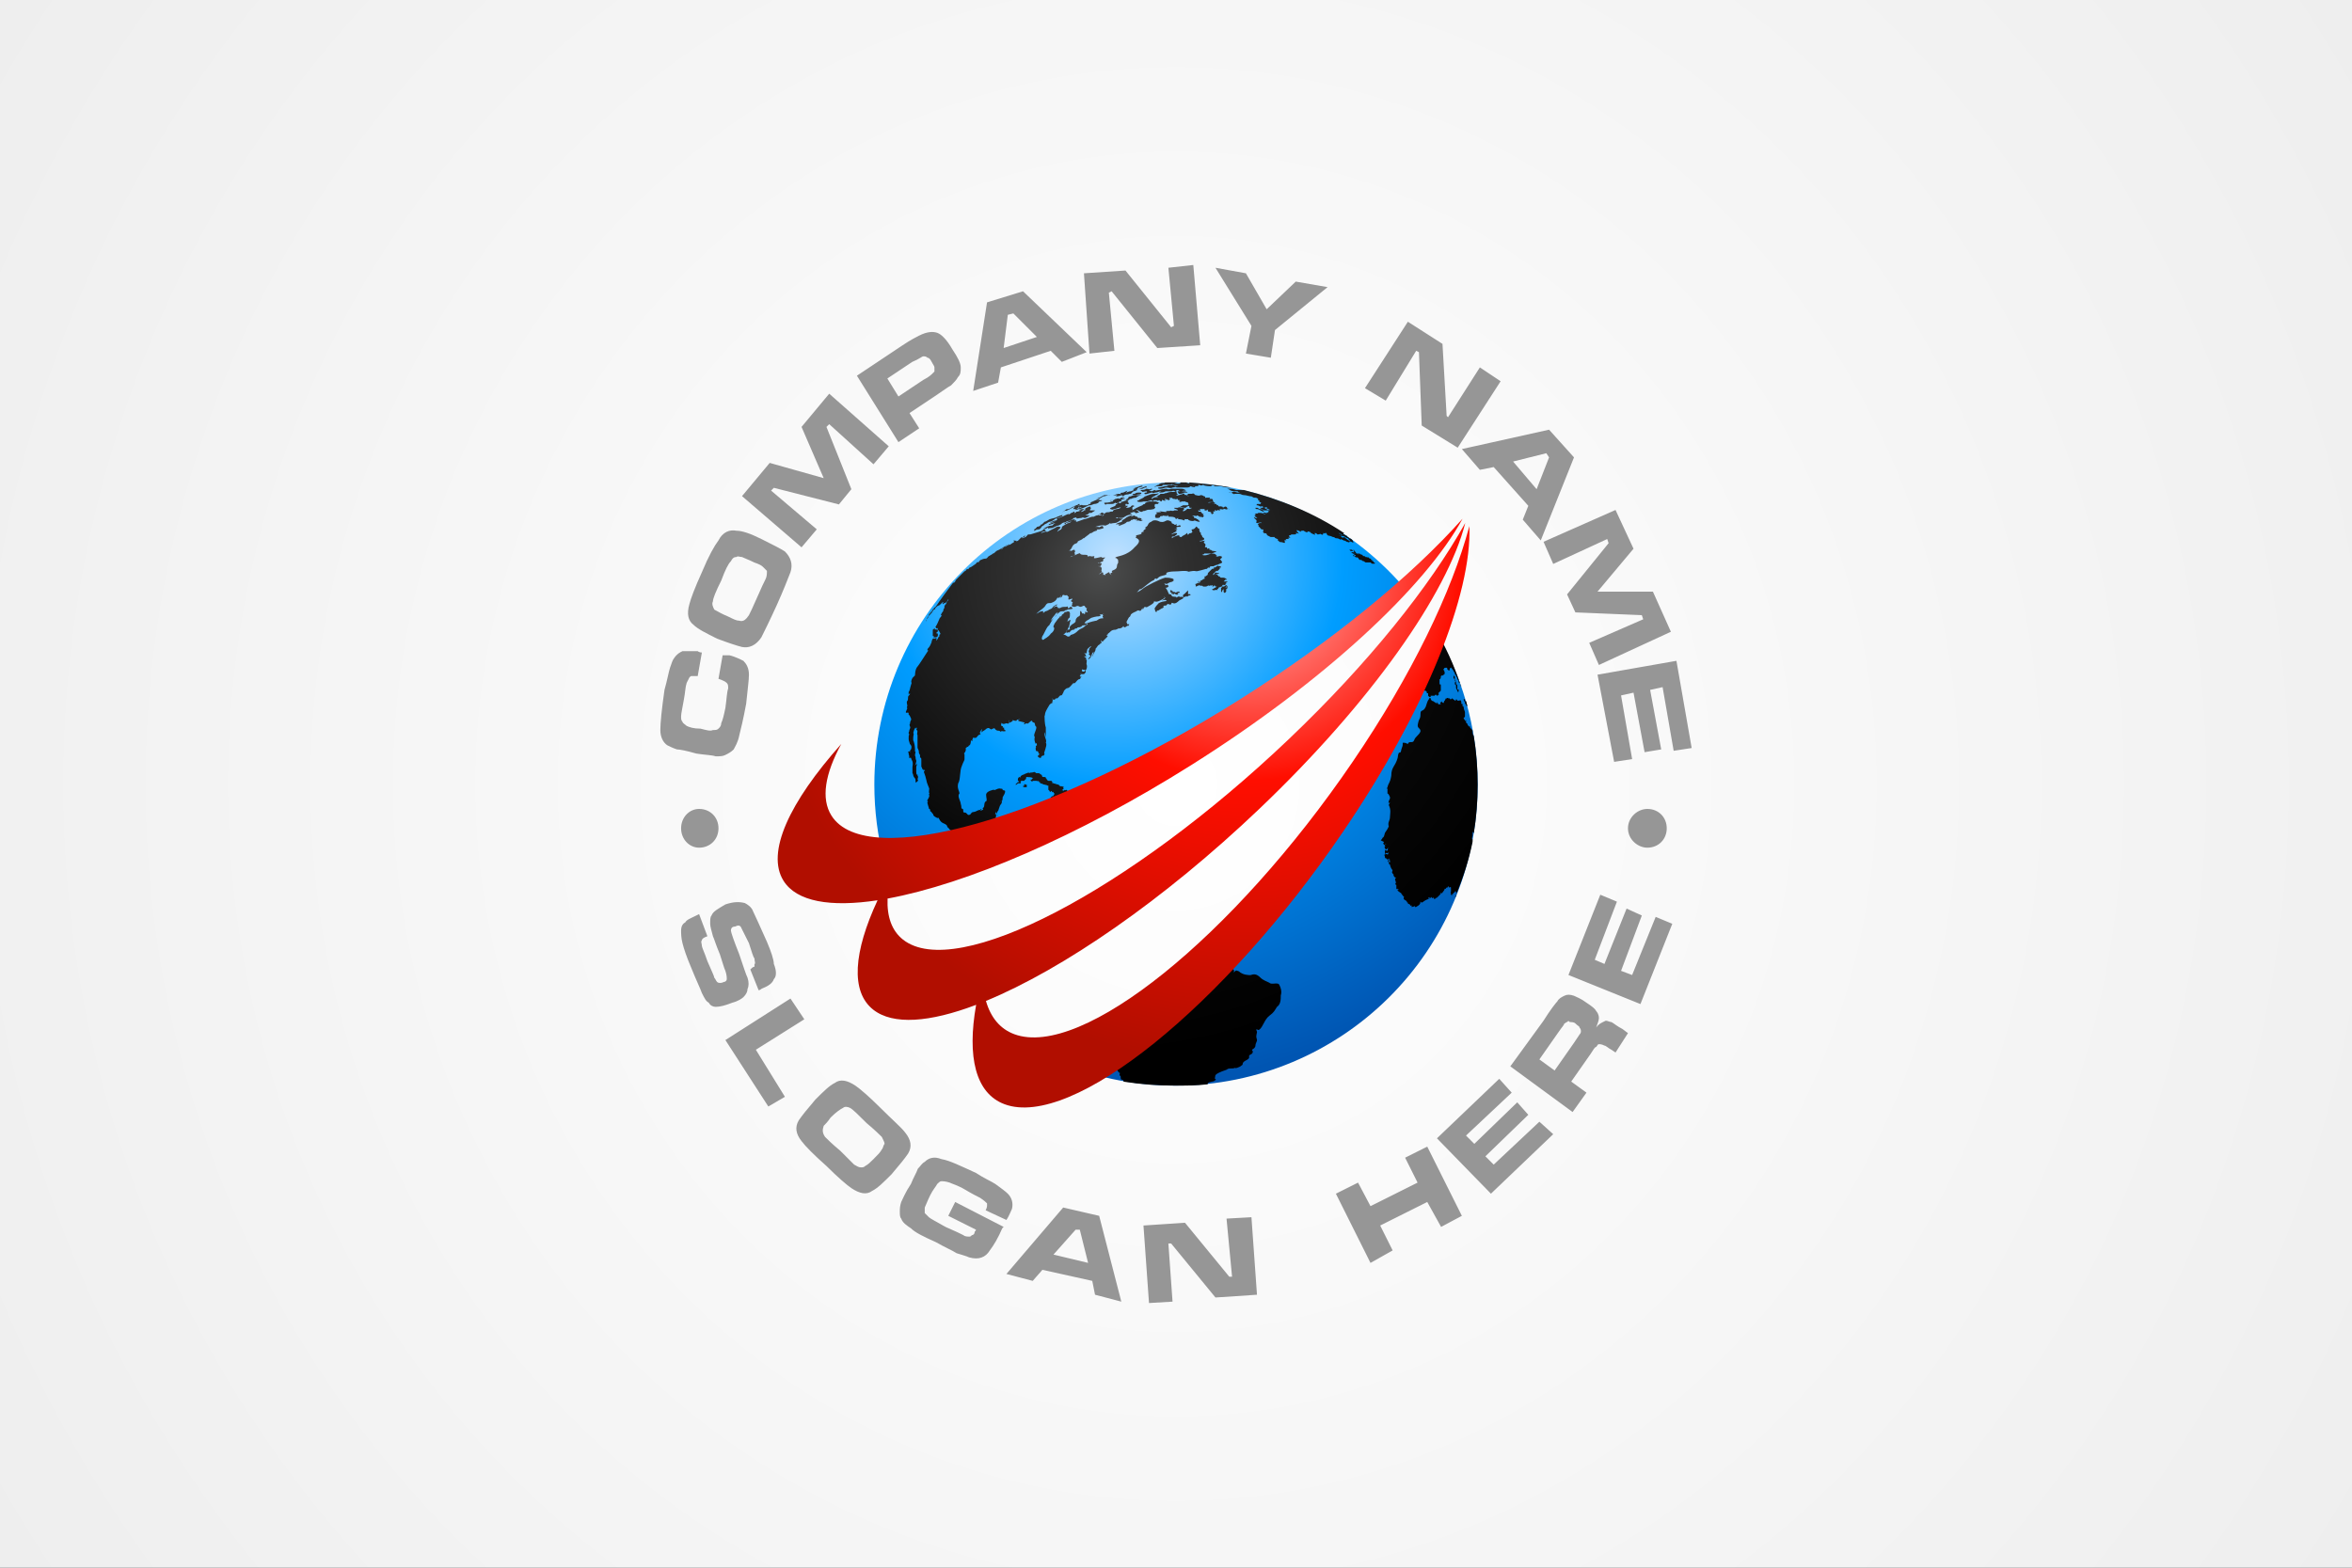
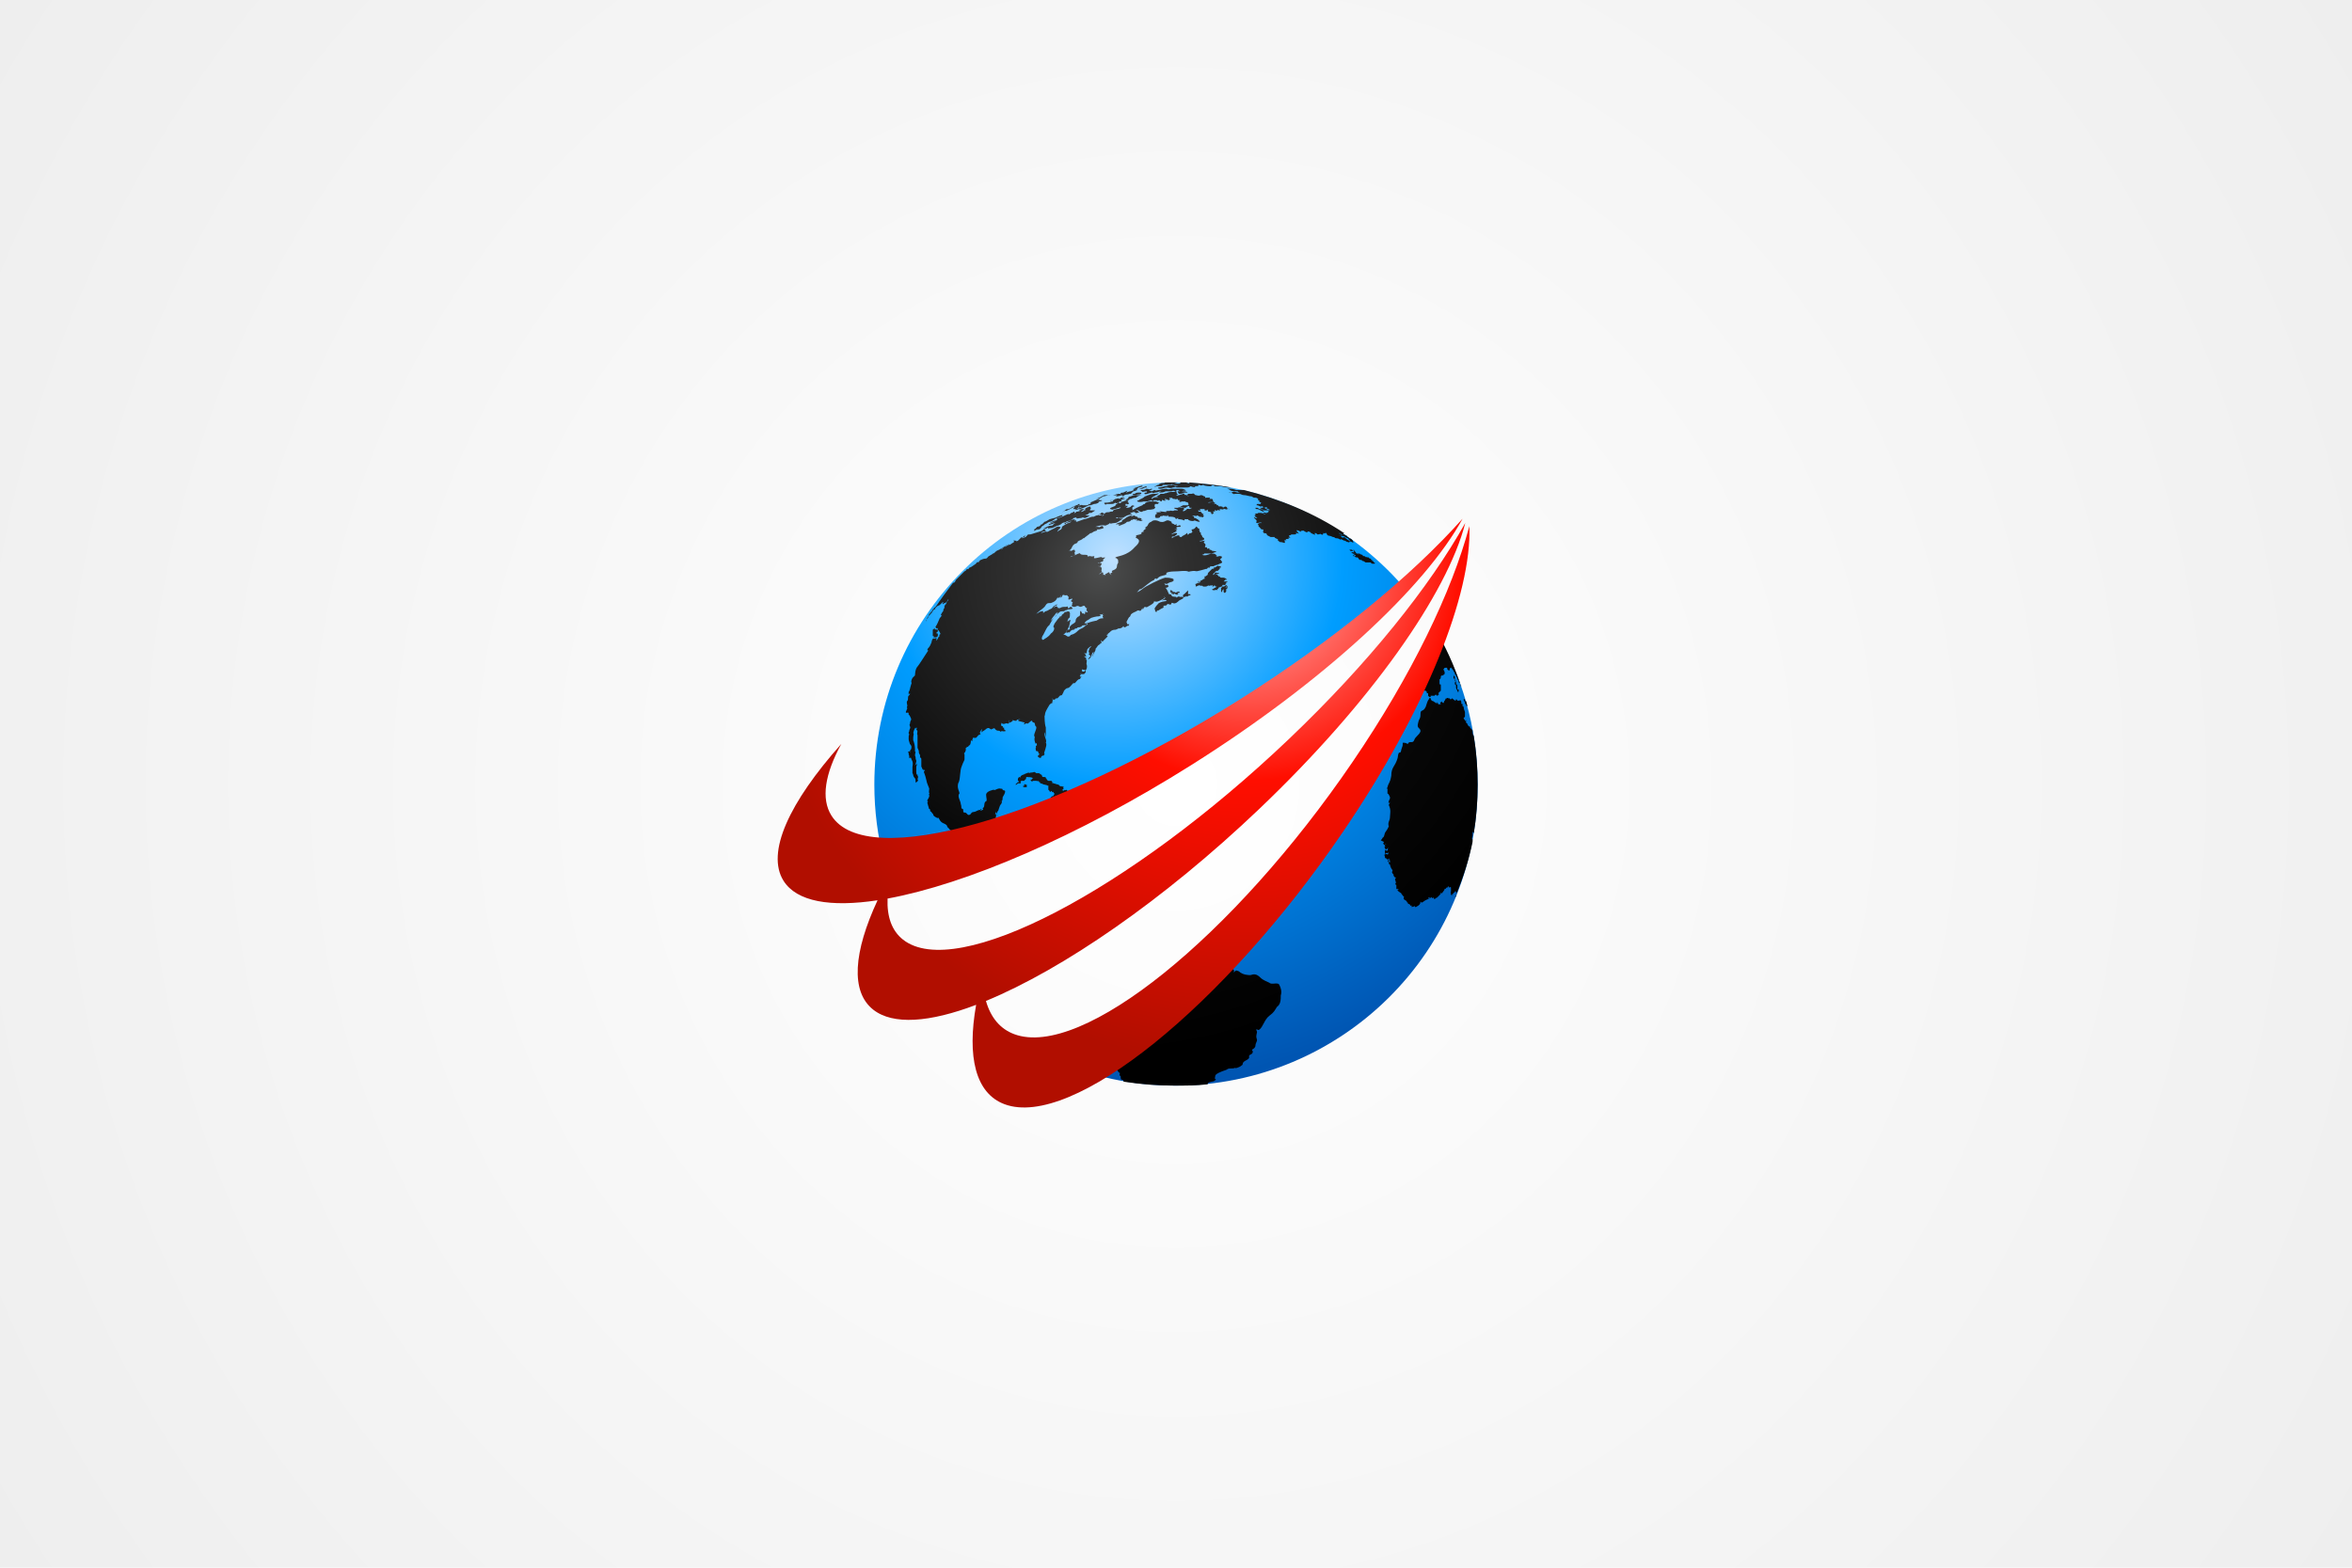
<svg xmlns="http://www.w3.org/2000/svg" xmlns:ns1="http://www.serif.com/" width="100%" height="100%" viewBox="0 0 600 400" version="1.1" xml:space="preserve" style="fill-rule:evenodd;clip-rule:evenodd;stroke-linejoin:round;stroke-miterlimit:2;">
  <g id="Layer1">
-     <rect x="-1028.23" y="-248.288" width="1712.17" height="4055.19" style="fill:#3d4345;" />
    <rect x="-13.101" y="-13.059" width="626.202" height="426.201" style="fill:url(#_Radial1);" />
    <g id="CorelEMF" ns1:id="CorelEMF">
        </g>
    <g id="CorelEMF1" ns1:id="CorelEMF">
        </g>
    <g id="CorelEMF2" ns1:id="CorelEMF">
        </g>
-     <path d="M183.286,173.202L184.345,167.199L186.111,167.199C187.523,167.552 188.936,168.258 189.642,168.611C190.348,169.318 191.055,170.377 191.055,172.143C191.055,173.555 190.702,176.027 190.348,179.559C189.642,183.443 188.936,186.269 188.583,187.681C188.23,189.447 187.523,190.506 187.17,191.213C186.464,191.919 185.758,192.272 185.051,192.625C184.345,192.978 183.639,192.978 182.579,192.978C181.52,192.625 179.754,192.625 177.635,192.272C175.163,191.566 173.397,191.213 172.691,191.213C171.632,190.86 170.925,190.506 170.219,190.153C169.16,189.447 168.453,188.034 168.453,186.269C168.453,184.503 168.807,180.971 169.513,176.027C170.219,173.555 170.572,171.437 170.925,170.377C171.279,169.318 171.632,168.258 171.985,167.905C172.691,166.846 173.397,166.493 174.104,166.139L177.988,166.139C177.988,166.139 178.341,166.493 179.048,166.493L177.988,172.496L176.576,172.496C176.223,172.496 176.223,172.496 175.869,172.849C175.869,172.849 175.516,173.555 175.163,174.262C174.81,175.321 174.81,176.734 174.457,178.499C174.104,180.618 173.751,182.031 173.751,182.737C173.751,183.443 173.751,183.797 174.104,184.15C174.104,184.503 174.81,184.856 175.163,185.209C175.869,185.562 176.929,185.915 178.695,185.915C180.107,186.269 181.167,186.622 181.873,186.269C182.579,186.269 182.932,186.269 183.286,185.915C183.639,185.562 183.992,185.209 183.992,184.503C184.345,183.797 184.698,182.384 185.051,180.618C185.404,178.146 185.404,176.734 185.758,175.674C185.758,174.968 185.758,174.615 185.404,174.262C185.051,173.909 184.345,173.555 183.286,173.202ZM178.341,206.398C181.167,206.398 183.286,208.517 183.286,211.342C183.286,214.167 181.167,216.286 178.341,216.286C175.869,216.286 173.751,214.167 173.751,211.342C173.751,208.517 175.869,206.398 178.341,206.398ZM420.246,206.398C423.071,206.398 425.19,208.517 425.19,211.342C425.19,214.167 423.071,216.286 420.246,216.286C417.774,216.286 415.302,214.167 415.302,211.342C415.302,208.517 417.774,206.398 420.246,206.398ZM178.341,233.237L180.46,238.887C179.401,239.24 179.048,239.594 179.048,239.947C178.695,240.3 179.048,240.653 179.048,241.359C179.048,241.712 179.754,243.125 180.46,245.244C181.52,247.716 182.226,249.128 182.226,249.482C182.579,249.835 182.579,250.188 182.932,250.541C183.286,250.894 183.992,250.894 184.698,250.541C185.051,250.541 185.404,250.188 185.404,249.835C185.404,249.482 185.404,248.775 185.051,247.716C184.698,247.01 184.345,245.597 183.639,243.478C182.579,241.006 182.226,239.594 181.873,238.887C181.52,237.475 181.167,236.415 181.167,235.709C181.167,234.65 181.167,233.943 181.52,233.59C181.873,232.531 183.286,231.824 185.051,230.765C187.17,230.059 188.583,230.059 189.995,230.412C190.702,230.765 191.761,231.471 192.114,232.531C192.82,233.943 193.88,236.415 195.646,240.3C196.705,242.772 197.411,244.891 197.411,245.95C198.118,247.716 198.118,249.128 197.411,249.835C197.058,250.894 195.999,251.6 194.233,252.307C194.233,252.307 193.88,252.66 193.527,252.66L191.408,247.363C191.761,247.01 192.114,246.656 192.467,246.656L192.467,245.95C192.82,245.95 192.467,245.244 192.467,244.538C192.114,244.184 191.761,242.772 191.055,240.653C189.995,238.534 189.289,237.122 188.936,236.415C188.583,236.062 188.23,236.062 187.523,236.415C186.817,236.415 186.464,236.768 186.464,237.475C186.464,237.828 187.17,239.947 188.583,243.478C189.642,246.656 190.348,248.775 190.702,249.482C191.055,250.541 191.055,251.6 190.702,252.307C190.702,253.013 190.348,253.719 189.642,254.426C189.289,254.779 188.23,255.485 186.817,255.838C185.051,256.545 183.639,256.898 182.579,256.898C181.873,256.898 181.167,256.545 180.813,255.838C180.107,255.485 179.754,254.779 179.048,253.366C178.695,252.307 177.635,250.188 176.223,246.656C175.163,244.184 174.457,242.066 174.104,240.653C173.751,239.24 173.751,238.181 173.751,237.475C173.751,236.415 174.104,235.709 174.81,235.356C175.163,234.65 176.223,234.296 177.635,233.59L178.341,233.237ZM201.649,254.779L205.181,260.076L192.82,267.845L200.236,279.852L195.999,282.324L185.051,265.373L201.649,254.779ZM224.603,282.677C227.782,285.856 229.901,287.621 230.96,289.034C232.373,290.8 232.726,292.565 231.666,294.331C230.96,295.39 229.548,297.156 227.429,299.628C225.31,301.747 223.897,303.16 222.485,303.866C221.072,304.925 219.306,304.572 217.187,303.16C216.128,302.453 213.656,300.335 210.831,297.509C207.653,294.684 205.534,292.565 204.474,291.153C203.062,289.387 202.708,287.621 203.768,285.856C204.474,284.796 205.887,283.03 208.006,280.558C210.125,278.44 211.537,277.027 212.95,276.321C214.362,275.261 216.128,275.614 218.247,277.027C219.306,277.733 221.778,279.852 224.603,282.677ZM221.072,286.562C218.953,284.443 217.541,283.03 216.834,282.677C216.128,282.324 215.422,282.324 215.069,282.677C214.362,283.03 213.303,283.737 211.89,285.149C211.184,286.209 210.478,286.915 210.125,287.268C209.771,288.328 209.771,289.034 210.478,290.093C211.184,290.8 212.243,291.859 214.362,293.625C216.128,295.39 217.187,296.45 217.894,297.156C218.6,297.509 218.953,297.863 219.659,297.863C220.013,297.863 220.366,297.863 220.719,297.509C221.425,297.156 222.131,296.45 222.838,295.744C223.897,294.684 224.603,293.978 224.957,293.272C225.31,292.918 225.31,292.212 225.663,291.859C225.663,291.506 225.31,290.8 224.957,290.093C224.603,289.74 223.191,288.328 221.072,286.562ZM243.673,306.691L256.033,313.048L255.68,313.401C254.621,315.873 253.561,317.639 252.502,319.051C251.443,320.817 249.677,321.523 247.205,320.817C246.498,320.464 245.086,320.111 244.026,319.758C242.967,319.051 241.201,318.345 238.729,316.932C235.551,315.52 233.432,314.46 232.373,313.401C231.313,312.695 230.254,311.988 229.901,310.929C229.548,310.576 229.548,309.869 229.548,309.163C229.548,308.457 229.548,307.751 229.901,306.691C230.254,305.985 230.96,304.219 232.373,302.1C233.079,300.335 233.785,299.275 234.138,298.216C234.845,297.509 235.198,296.803 235.904,296.45C236.964,295.39 238.376,295.037 240.142,295.744C242.261,296.097 245.086,297.509 248.971,299.275C251.089,300.688 252.855,301.394 253.915,302.1C255.327,303.16 256.387,303.866 257.093,304.572C258.152,305.632 258.505,307.044 258.152,308.457C257.799,309.163 257.446,310.223 256.74,311.282L251.443,308.81C251.796,308.104 251.796,307.751 251.796,307.751L251.796,307.044C251.443,306.691 251.089,306.338 250.03,305.632C249.324,305.279 247.911,304.572 246.145,303.513C244.38,302.453 242.967,302.1 242.261,301.747C241.201,301.394 240.495,301.394 240.142,301.394C239.789,301.394 239.436,301.747 239.082,302.1C238.729,302.807 238.023,303.513 237.317,304.925C236.61,306.338 236.257,307.397 235.904,308.104L235.904,309.516C236.257,309.869 236.61,310.223 236.964,310.576C237.317,310.929 238.729,311.635 241.201,313.048C243.673,314.107 245.086,314.813 245.792,315.167C246.145,315.52 246.852,315.52 247.205,315.52C247.558,315.52 247.558,315.52 247.911,315.167C248.264,315.167 248.617,314.813 248.617,314.46C248.617,314.107 248.971,314.107 248.971,313.754L241.908,310.223L243.673,306.691ZM279.341,330.352L278.635,326.82L265.921,323.995L263.449,326.82L256.74,325.055L271.219,308.104L280.4,310.223L286.051,332.118L279.341,330.352ZM277.575,322.23L275.456,313.754L274.397,313.754L268.747,320.111L277.575,322.23ZM291.701,312.695L302.295,311.988L313.596,325.761L314.302,325.761L312.89,310.929L319.246,310.576L320.659,330.352L310.065,331.058L298.764,317.285L298.058,317.285L299.117,332.118L293.114,332.471L291.701,312.695ZM340.788,304.572L346.439,301.747L349.617,307.751L361.624,301.747L358.446,295.39L364.096,292.565L372.924,310.223L367.627,313.048L364.096,306.691L352.089,312.695L355.267,319.051L349.617,322.23L340.788,304.572ZM366.568,290.446L382.459,275.261L385.638,278.793L373.984,289.74L376.103,291.859L387.05,281.265L389.875,284.443L378.928,295.037L381.047,297.156L392.701,286.209L396.232,289.387L380.341,304.572L366.568,290.446ZM401.176,283.737L385.285,272.083L393.76,260.429C395.526,257.604 396.938,255.838 397.291,255.485C397.645,254.779 398.351,254.426 399.057,254.073C399.763,253.719 400.47,253.719 401.529,254.073C402.236,254.426 403.295,254.779 404.708,255.838C405.767,256.545 406.826,257.251 407.18,257.957C407.533,258.31 407.886,259.017 407.886,259.723C407.886,260.429 407.533,261.135 407.18,262.195C407.886,261.135 408.945,260.782 409.652,260.429C410.005,260.429 410.711,260.782 411.064,260.782C411.77,261.135 412.477,261.842 413.889,262.548L415.302,263.607L412.124,268.551L411.064,267.845C410.358,267.492 409.652,266.786 409.298,266.786C408.592,266.433 408.239,266.433 407.886,266.433C407.533,266.433 407.533,266.786 407.18,267.139C406.826,267.139 406.473,267.845 405.767,268.905L400.823,275.968L404.708,278.793L401.176,283.737ZM396.585,273.142L401.529,266.079C402.236,265.02 402.942,263.961 402.942,263.961C403.295,263.607 403.295,263.254 403.295,263.254C403.295,262.901 403.295,262.548 402.942,262.195C402.942,261.842 402.589,261.842 401.882,261.135C401.529,260.782 400.823,260.782 400.47,260.782C400.117,260.429 400.117,260.429 399.763,260.782C399.41,260.782 399.41,261.135 399.057,261.135C399.057,261.489 398.351,262.195 397.645,263.254L392.701,270.317L396.585,273.142ZM400.117,248.775L408.239,228.293L412.477,230.059L406.826,244.891L409.298,245.95L414.949,231.824L418.833,233.59L413.536,247.716L416.361,248.775L422.365,233.943L426.603,235.709L418.48,256.191L400.117,248.775ZM179.048,146.01C180.813,141.772 182.226,139.3 183.286,137.888C184.345,135.769 186.111,135.063 187.876,135.416C189.289,135.416 191.408,136.122 194.233,137.535C197.058,138.947 199.177,140.007 200.236,140.713C201.649,142.125 202.355,143.891 201.649,146.01C200.943,147.776 199.883,150.601 198.118,154.486C196.352,158.37 194.939,161.195 194.233,162.608C192.82,164.727 191.055,165.433 189.289,165.08C187.876,164.727 185.758,164.02 182.932,162.961C180.107,161.548 177.988,160.489 176.929,159.43C175.516,158.37 175.163,156.604 175.869,154.132C176.223,152.72 177.282,149.895 179.048,146.01ZM183.992,148.129C182.579,150.954 181.873,152.72 181.873,153.426C181.52,154.132 181.873,154.839 182.226,155.545C182.932,155.898 183.992,156.604 185.758,157.311C187.17,158.017 187.876,158.37 188.583,158.37C189.642,158.723 190.348,158.017 191.055,156.958C191.408,156.251 192.114,154.839 193.174,152.367C194.233,149.895 194.939,148.482 195.292,147.776C195.646,147.07 195.646,146.363 195.646,145.657C195.292,145.304 194.939,144.951 194.586,144.598C194.233,144.244 193.527,143.891 192.467,143.538C191.055,142.832 189.995,142.479 189.289,142.125C188.583,142.125 188.23,141.772 187.876,142.125C187.17,142.125 186.817,142.479 186.464,143.185C185.758,143.891 185.051,145.304 183.992,148.129ZM189.289,126.587L196.352,118.112L210.125,121.996L204.474,108.93L211.537,100.454L226.722,113.874L222.838,118.465L211.537,108.224L210.831,108.93L217.187,124.821L214.009,128.706L197.411,124.468L196.705,125.175L208.359,135.063L204.474,139.653L189.289,126.587ZM229.194,112.814L218.6,95.863L230.254,88.094C232.373,86.682 233.785,85.975 234.492,85.622C236.61,84.563 238.023,84.563 239.082,84.916C240.142,85.269 241.554,86.682 242.967,89.154C244.38,91.273 245.086,92.685 245.086,93.745C245.086,94.804 245.086,95.51 244.38,96.217C244.026,96.923 243.32,97.629 242.614,98.335C241.908,98.689 240.495,99.748 238.376,101.161L232.02,105.398L234.492,109.283L229.194,112.814ZM229.194,101.161L235.551,96.923C236.964,96.217 237.67,95.51 237.67,95.51C238.023,95.157 238.023,95.157 238.376,94.804L238.376,93.745C238.376,93.391 238.023,93.038 237.67,92.332C237.317,91.626 236.964,91.273 236.61,91.273C236.257,90.919 235.904,90.919 235.551,90.919C235.198,90.919 234.492,91.626 232.726,92.332L226.369,96.57L229.194,101.161ZM270.866,92.332L268.04,89.507L255.327,93.745L254.621,97.629L248.264,99.748L251.796,77.147L260.977,74.322L277.222,89.86L270.866,92.332ZM264.509,85.975L258.505,79.972L257.093,80.325L256.033,88.801L264.509,85.975ZM276.516,69.731L287.11,69.024L298.764,83.503L299.47,83.15L298.058,68.318L304.414,67.612L306.18,88.094L295.233,88.801L283.579,74.322L282.872,74.675L284.285,89.507L277.928,90.213L276.516,69.731ZM310.065,68.318L317.834,69.731L323.131,78.913L330.547,71.85L338.669,73.262L325.25,84.21L324.19,91.273L317.834,90.213L319.246,83.15L310.065,68.318ZM359.152,82.091L367.98,87.741L369.04,106.105L369.393,106.458L377.515,93.745L382.813,97.276L371.865,114.227L362.683,108.577L361.977,89.86L361.271,89.507L353.501,102.22L348.204,99.042L359.152,82.091ZM388.463,132.591L389.875,129.059L381.047,119.171L377.515,119.877L372.924,114.58L395.173,109.636L401.529,116.699L393.054,137.888L388.463,132.591ZM391.994,124.821L395.173,116.699L394.466,115.64L385.991,117.758L391.994,124.821ZM412.124,130.119L416.714,140.007L407.533,150.954L421.658,150.954L426.249,161.195L407.886,169.671L405.414,164.02L419.186,158.017L418.833,156.958L401.882,156.251L399.763,151.66L410.358,138.594L410.005,137.535L396.232,143.891L393.76,138.241L412.124,130.119ZM427.662,168.611L431.547,190.86L426.956,191.566L424.131,175.321L420.952,176.027L423.777,191.213L419.54,191.919L416.714,176.734L413.536,177.44L416.361,193.685L411.77,194.391L407.533,172.143L427.662,168.611Z" style="fill:#969696;fill-rule:nonzero;" />
    <g id="CorelEMF3" ns1:id="CorelEMF">
        </g>
    <g id="CorelEMF4" ns1:id="CorelEMF">
        </g>
    <path d="M365.672,160.145L347.964,194.154L308.262,243.297L268.573,270.374C278.12,274.629 288.7,276.994 299.838,276.994C342.284,276.994 376.953,242.649 376.953,200.203C376.953,185.555 372.824,171.833 365.672,160.145ZM326.707,177.63L358.166,149.873C344.005,133.491 323.088,123.088 299.838,123.088C257.392,123.088 223.047,157.758 223.047,200.203C223.047,206.888 223.899,213.373 225.499,219.548L294.373,197.364L326.707,177.63Z" style="fill:url(#_Radial2);" />
    <path d="M309.504,243.217C309.83,243.227 310.034,243.317 309.882,243.621C309.558,244.269 310.206,243.945 309.234,244.917C308.262,245.565 309.234,245.565 308.91,245.889C308.262,246.213 308.262,245.889 307.29,246.213C306.966,246.861 307.29,246.213 306.318,246.537C306.966,246.537 306.642,247.185 307.614,246.537C308.91,245.889 307.29,246.861 308.262,247.833C307.938,246.537 308.586,245.889 308.91,246.213C309.234,246.213 308.91,244.917 310.53,244.593C311.826,244.269 311.502,244.917 313.446,245.889C315.067,246.537 314.743,246.861 314.419,247.185C314.095,247.185 315.067,247.185 314.743,248.157C315.391,247.509 315.067,247.509 316.039,247.833C317.011,248.805 318.631,248.805 318.955,248.805C319.927,248.481 320.575,248.481 321.547,249.453C322.195,250.101 323.167,250.425 323.815,250.749C324.463,251.397 326.083,250.425 326.407,251.397C326.731,252.045 327.055,253.017 326.731,253.989C326.731,254.961 326.731,256.257 325.759,256.905C325.111,257.878 325.111,258.202 323.815,259.174C322.519,260.146 322.195,262.09 321.223,262.738C320.899,263.062 320.251,262.09 320.575,263.062C320.899,263.386 320.251,264.034 320.575,265.006C320.899,265.654 320.251,265.978 320.251,266.95C319.927,267.922 318.955,267.598 319.603,268.246C319.603,269.218 318.631,268.894 318.631,269.542C318.955,270.514 317.011,270.514 317.011,271.486C317.011,271.81 316.687,271.81 316.363,272.134C315.067,272.782 315.067,272.458 315.067,272.458C314.419,272.782 313.771,272.458 313.122,272.782C312.798,273.106 312.15,273.106 310.854,273.754C309.558,274.402 310.206,274.726 309.882,275.05C309.882,275.374 310.53,275.374 309.882,275.698C309.234,276.022 310.53,275.698 308.91,276.022C307.614,276.346 308.586,276.346 307.938,276.67C305.346,276.994 302.754,276.994 299.838,276.994C295.302,276.994 291.09,276.67 286.877,276.022C286.594,276.022 286.559,275.774 286.554,275.712L286.553,275.698C286.553,275.374 285.905,275.698 285.905,275.05C285.905,274.726 285.905,274.402 285.581,274.402C285.581,273.754 285.905,273.754 285.581,273.754L285.257,273.43C284.933,273.106 285.257,273.106 284.609,272.782C284.285,272.458 284.933,272.782 284.609,272.134C284.609,271.851 284.547,271.815 284.478,271.811L284.417,271.809C284.347,271.805 284.285,271.77 284.285,271.486C284.609,271.162 284.285,271.486 283.961,270.838C283.637,270.514 284.285,271.162 283.961,270.514C283.82,270.372 283.74,270.23 283.668,270.089L283.607,269.967C283.535,269.825 283.455,269.684 283.313,269.542L282.989,269.218C282.665,268.57 282.665,268.57 282.341,268.57C282.017,268.246 281.369,267.922 281.369,267.922C280.721,267.274 278.777,266.302 278.453,266.302C277.481,265.654 276.833,265.654 276.509,265.33C276.431,265.251 276.352,265.182 276.273,265.12L304.229,246.048C304.292,246.013 304.36,245.969 304.428,245.917L304.424,245.915L304.473,245.882L304.428,245.917C304.824,246.194 305.022,247.185 305.022,247.185L305.022,246.213C305.022,245.565 305.994,245.565 306.318,244.917C306.406,244.741 306.422,244.637 306.412,244.559L308.262,243.297L308.391,243.293C308.707,243.278 309.122,243.215 309.441,243.216L309.504,243.217ZM354.11,217.832C354.113,217.762 354.13,217.7 354.272,217.7C354.272,217.7 354.272,217.376 353.948,217.7C353.624,217.7 353.624,217.376 353.3,218.024L353.3,217.052C353.3,216.728 353.3,217.052 353.948,217.052C354.272,216.728 353.624,216.728 354.272,216.404C353.624,216.404 353.948,216.728 353.624,216.728C353.3,217.052 353.624,216.728 353.3,216.404C352.976,215.756 353.624,216.08 353.3,215.756C353.188,215.644 353.153,215.571 353.17,215.523C353.211,215.514 353.246,215.485 353.279,215.453C353.367,215.432 353.495,215.432 353.624,215.432C353.448,215.256 353.368,215.367 353.279,215.453C353.222,215.466 353.182,215.487 353.17,215.523C353.119,215.533 353.058,215.514 352.976,215.432C352.652,214.784 353.3,215.108 352.976,214.784L352.328,214.46C352.004,214.46 352.652,214.136 352.652,213.812C352.976,213.488 352.976,213.812 353.3,212.516C353.948,211.544 353.948,211.544 354.272,210.896C353.948,209.6 354.596,209.6 354.596,208.304C354.596,207.656 354.92,206.684 354.272,205.387L354.596,204.739C353.948,205.063 354.272,204.739 354.272,204.415C354.596,203.767 354.596,203.767 354.596,203.443C354.596,203.443 354.272,202.471 353.948,202.471L353.948,201.499C354.272,200.527 353.3,202.147 353.948,200.851C354.272,199.555 354.596,199.879 354.92,197.935C354.92,195.667 355.892,195.667 356.54,193.399C356.864,190.807 357.188,193.075 357.512,191.131C357.836,190.159 357.836,190.483 357.836,189.511C358.484,189.511 358.484,189.511 359.132,189.835C359.456,188.863 360.428,189.835 360.752,188.863C361.076,187.891 362.048,187.567 362.372,186.595C362.372,185.623 361.4,185.947 361.724,184.651C362.048,183.031 362.372,183.679 362.372,182.059C362.372,180.763 363.344,182.059 363.992,179.467C364.316,178.494 364.316,178.818 364.64,178.17C364.64,177.846 364.964,178.17 364.964,178.17C364.964,178.494 365.288,178.818 365.288,178.818C365.612,178.818 365.937,179.142 365.937,179.142C366.236,179.142 366.259,179.698 366.517,179.266C366.464,179.109 366.585,178.945 366.585,179.142C366.56,179.191 366.538,179.232 366.517,179.266C366.551,179.368 366.655,179.467 366.909,179.467L366.909,179.791C367.233,179.791 366.909,179.467 367.557,179.791C367.557,179.791 367.233,179.142 367.557,179.142C367.881,179.467 367.557,178.494 367.881,179.142C368.529,179.791 368.205,178.818 368.529,178.818L368.853,178.17C369.177,178.494 368.853,177.846 369.501,178.17C370.149,178.17 369.825,178.494 370.149,178.494C370.149,178.17 370.149,178.494 370.473,178.17L370.797,178.494C371.121,178.494 371.121,178.818 371.121,178.818C371.445,178.494 371.445,178.818 371.445,178.494C371.445,178.17 371.769,178.818 371.769,178.818L371.744,178.767C371.625,178.523 371.611,178.438 371.634,178.445L371.647,178.454C371.683,178.489 371.749,178.618 371.765,178.758L371.769,178.818L371.822,178.815C372.055,178.781 371.789,178.515 372.093,178.818C372.417,178.494 372.417,178.818 372.417,178.818C372.741,178.494 372.741,178.818 372.741,179.142C373.065,179.142 372.741,179.142 372.741,179.467C373.065,179.467 372.741,179.791 373.065,179.791C373.065,179.467 373.065,179.142 373.065,179.467C373.389,180.115 373.065,179.467 373.065,180.115C373.389,180.439 373.065,179.791 373.389,180.439C373.389,181.087 373.713,181.411 373.713,181.735L373.713,182.707C373.713,183.01 373.642,183.029 373.566,183.031L373.536,183.031C373.46,183.032 373.389,183.051 373.389,183.355C373.713,183.679 373.713,184.003 374.037,184.003L373.983,183.946C373.767,183.698 374.001,183.698 374.033,183.946L374.037,184.003C374.037,184.327 373.713,184.003 374.037,184.327C374.037,184.327 374.037,184.651 374.361,184.651C374.361,184.975 374.361,184.975 374.685,185.299C375.009,185.623 375.009,184.975 375.009,185.623C375.333,186.271 375.333,185.623 375.333,185.947C375.657,186.595 375.657,185.947 375.657,186.919C375.657,187.567 375.981,187.567 375.981,187.891C376.629,191.779 376.953,195.991 376.953,200.203C376.953,204.415 376.629,208.628 375.981,212.516C375.657,212.516 375.981,212.516 375.657,212.192L375.657,213.164C375.333,214.46 375.657,214.136 375.657,214.136L375.657,214.784C374.739,219.371 373.245,223.959 371.445,228.274L371.445,228.392C371.445,228.716 371.445,228.716 371.121,229.04C371.23,228.786 371.338,228.53 371.445,228.274L371.445,228.068C371.445,228.068 371.769,227.744 371.445,227.744L371.445,227.42L371.121,227.42C371.121,227.704 371.121,227.739 370.904,227.744L370.797,227.744C370.797,228.068 370.797,228.068 370.473,228.068L370.473,228.392C370.149,228.392 370.149,228.392 370.149,228.068C369.825,228.068 370.149,228.068 370.149,227.744C369.845,227.744 370.111,227.744 370.145,227.477L370.149,226.772C370.149,226.448 370.149,226.124 369.825,226.448C369.825,226.448 369.501,226.448 369.501,226.124C369.177,226.124 369.501,226.448 369.177,226.448C369.058,226.448 368.983,226.492 368.935,226.531C368.896,226.579 368.853,226.654 368.853,226.772L368.529,226.772C368.529,227.096 368.205,227.42 368.205,227.42C367.557,228.392 367.881,227.744 367.557,227.744C367.557,228.068 367.557,228.068 367.233,228.392C367.233,228.392 366.909,228.716 366.585,229.04C366.261,229.04 366.261,229.364 365.937,229.364C365.612,229.364 365.937,229.04 365.612,229.04C365.288,229.364 365.288,229.04 365.288,229.04L365.288,228.716C365.288,229.04 364.964,229.04 364.964,229.04C364.64,229.364 364.964,229.04 364.64,229.04C364.316,229.04 364.316,229.04 364.316,229.364C364.316,229.364 364.64,229.04 364.64,229.364C364.64,229.364 364.316,229.364 363.668,229.688C363.02,230.012 362.696,230.66 362.372,230.012C362.372,230.66 362.048,230.984 361.4,231.308C361.076,231.633 360.752,231.308 361.076,230.984L360.752,231.308L360.428,231.308C360.104,231.633 360.104,231.308 360.104,230.984C359.456,231.308 360.104,230.984 359.456,230.66C358.808,230.66 359.456,230.336 359.132,230.336C358.808,230.336 359.132,230.012 358.484,229.688C357.836,229.364 358.16,229.04 358.16,228.716C357.836,228.716 357.836,228.392 357.512,228.068C357.188,227.744 357.836,228.068 357.188,227.744C357.188,227.744 356.216,227.096 356.54,227.096C356.864,227.096 356.54,227.096 356.864,226.772C356.864,226.772 356.54,227.096 356.54,226.772C356.54,226.448 356.54,227.096 356.216,226.772L356.216,225.8C356.034,225.8 355.955,225.596 355.92,225.474C356.197,225.457 355.902,225.152 356.216,225.152L355.892,224.828C356.216,224.828 355.892,224.504 355.892,224.504C355.892,224.18 355.892,224.18 356.216,223.856C355.892,224.18 355.244,223.208 355.568,223.208C355.244,222.884 354.92,222.56 355.244,222.236C355.244,221.912 354.92,221.588 354.92,221.588C354.92,221.588 354.596,220.94 354.596,220.616C353.948,220.292 354.596,220.292 354.272,220.292C354.272,220.292 354.272,219.644 354.596,219.968C354.92,219.968 354.272,219.644 354.596,219.32C354.272,219.32 354.272,219.644 354.272,219.968C353.948,219.968 354.272,219.644 353.948,219.644C354.272,219.32 354.272,219.32 354.596,219.32C354.596,219.32 354.272,219.32 354.272,218.996C354.272,219.32 353.948,219.32 353.948,219.32L353.948,218.996C353.948,218.996 353.948,219.644 353.624,218.996C353.3,218.996 353.3,218.996 353.624,218.672C353.3,218.996 353.3,218.996 353.3,218.672C353.3,218.348 352.976,218.024 353.3,218.024C353.624,218.024 353.3,217.7 353.948,218.024C354.09,218.024 354.108,217.962 354.11,217.892L354.11,217.832ZM368.935,226.531C368.894,226.565 368.873,226.596 368.863,226.592C368.853,226.589 368.853,226.551 368.853,226.448C369.058,226.448 369.003,226.448 368.935,226.531ZM355.92,225.474C355.906,225.427 355.899,225.392 355.896,225.386C355.892,225.381 355.892,225.405 355.892,225.476L355.92,225.474ZM231.634,178.079C231.636,177.868 231.654,177.664 231.795,177.522C232.119,177.198 232.119,177.198 232.119,176.874L231.795,177.198L231.795,176.55C232.119,176.226 232.119,175.578 232.443,174.606C232.767,173.958 232.119,174.282 232.767,172.986L233.415,172.338C233.415,172.338 233.415,170.718 234.063,170.07C234.387,169.746 236.008,167.154 236.656,166.182C236.77,166.068 236.843,166.034 236.891,166.039C236.933,166.06 236.965,166.09 236.975,166.142L236.98,166.182C236.98,166.182 236.98,166.176 236.979,166.166L236.978,166.153L236.975,166.142C236.968,166.101 236.948,166.043 236.891,166.039C236.726,165.957 236.409,166.028 236.656,165.534C237.304,164.886 237.304,164.562 237.628,163.914C237.628,163.59 237.952,162.618 238.276,162.942C238.6,162.942 238.924,162.618 238.924,162.942C238.924,163.266 238.6,163.914 239.248,162.942C239.572,161.97 239.896,162.618 239.572,161.97C239.572,161.97 239.896,161.97 239.896,161.646C239.572,160.998 239.572,160.998 239.248,160.674C239.248,160.674 239.248,160.026 238.924,160.35C238.6,160.35 238.924,160.026 238.6,160.026C239.248,159.054 239.248,158.73 239.572,158.082C239.896,157.434 239.248,158.406 240.22,157.11C240.544,156.462 239.572,157.758 240.22,156.462C241.192,155.166 240.22,156.138 240.868,155.166C241.192,154.842 240.544,155.166 241.192,154.194C241.516,154.194 241.192,153.87 241.84,153.221C242.164,152.573 241.84,152.897 241.516,153.546C240.604,154.457 241.402,153.375 240.704,154.037L240.544,154.194C240.544,153.87 240.22,154.194 240.544,153.87C240.868,153.221 240.22,153.87 239.896,154.194C239.612,154.477 239.515,154.512 239.441,154.517L239.379,154.518C239.305,154.523 239.207,154.558 238.924,154.842C238.276,155.49 238.6,155.166 238.6,155.49C238.23,155.674 238.387,155.332 238.531,155.064C239.946,152.938 241.541,150.812 243.136,148.685L243.46,148.685C243.46,148.638 243.46,148.604 243.459,148.582C243.645,148.461 243.784,148.249 243.784,148.037L246.052,145.769C246.167,145.712 246.252,145.674 246.309,145.654C246.57,145.382 246.7,145.121 246.7,145.121C247.024,145.445 247.024,145.121 247.348,144.797C247.672,144.797 247.996,144.473 248.968,143.825C248.968,143.825 249.292,143.177 249.616,143.501C249.616,143.501 249.94,142.853 250.264,142.853C250.912,142.529 251.236,142.529 251.56,142.529C252.208,142.205 251.56,142.205 252.856,141.557C253.504,141.233 253.504,140.909 253.504,141.233C252.856,141.881 253.18,141.557 253.828,140.909C254.476,140.261 254.476,140.585 255.448,139.937C256.096,139.613 256.744,138.965 257.068,138.965C257.392,138.641 257.716,138.641 257.068,138.965C256.688,139.155 256.42,139.345 256.132,139.601L256.096,139.613C255.772,139.937 255.448,139.937 255.448,140.261C255.716,139.993 255.929,139.78 256.132,139.601C257.084,139.273 257.712,138.645 257.392,138.965C257.392,139.289 258.04,138.641 258.688,138.317C258.688,137.993 258.364,137.669 259.012,137.993C259.66,137.669 258.688,138.317 259.66,137.993C259.984,137.669 259.66,137.993 260.308,137.345C260.632,137.021 259.984,137.345 260.956,137.021C261.281,136.697 261.929,136.373 261.281,137.021C260.632,137.345 261.281,136.697 260.632,137.345C261.929,137.021 261.605,137.021 262.253,136.373C262.901,136.373 262.901,136.373 263.873,136.049C264.845,135.725 266.141,135.401 265.817,135.401C265.493,135.401 266.141,135.401 266.141,135.077C266.789,135.077 266.789,135.401 266.789,135.401C266.465,135.725 266.141,135.401 265.493,136.049L266.465,135.725C267.113,135.401 266.789,136.049 267.761,135.401C268.409,135.077 268.409,135.077 269.057,134.753C269.725,134.307 269.934,134.321 270.104,134.373L270.196,134.403C270.243,134.417 270.292,134.429 270.353,134.429C271.001,134.753 270.029,134.753 269.705,135.725C270.029,135.401 270.029,135.401 270.677,135.077C271.325,134.105 270.353,134.753 271.325,134.105C271.973,133.781 272.297,133.457 272.621,133.457C272.925,133.457 272.944,133.172 273.479,133.136L273.593,133.133L272.945,133.133C272.621,133.457 272.621,133.133 271.973,133.457C271.649,134.105 271.973,133.457 271.325,133.781C271.325,133.781 271.649,133.457 272.297,133.133C273.269,132.809 273.593,132.485 274.241,132.485C274.555,132.485 273.653,132.789 274.185,132.808L274.241,132.809C274.889,132.485 274.241,132.809 274.565,133.133C274.889,133.133 275.537,132.809 276.509,132.485C277.157,132.485 278.129,131.837 278.777,131.837C279.425,131.837 278.777,131.837 279.749,131.513C280.397,131.513 280.073,131.189 280.397,131.513L281.045,131.513C281.045,131.371 280.921,131.353 280.782,131.351L280.661,131.35C280.521,131.348 280.397,131.33 280.397,131.189C281.045,131.189 280.721,130.541 281.369,130.865C281.524,131.019 281.678,131.026 281.763,131.027C281.695,131.089 281.68,131.143 281.66,131.205C281.068,131.502 281.682,131.2 281.045,131.837C281.564,131.491 281.621,131.33 281.66,131.205L281.693,131.189C281.863,131.019 281.855,131.027 281.763,131.027C281.812,130.98 281.889,130.929 282.017,130.865C282.341,130.541 282.665,130.865 283.313,130.541C283.537,130.541 283.744,130.523 283.926,130.496C283.724,130.188 284.624,129.893 284.933,129.893C285.257,129.893 285.905,129.569 285.905,129.569C285.905,129.245 284.609,129.893 284.285,129.893C283.961,129.893 283.961,130.217 283.313,129.893C282.665,129.569 284.609,129.245 284.609,128.921C284.285,128.921 284.933,128.597 285.257,128.273C285.905,128.273 285.581,128.597 285.905,128.273C286.553,127.949 285.257,128.273 286.553,127.949C287.201,127.625 287.85,127.625 287.85,127.949C287.201,128.273 288.498,128.273 287.85,128.597C287.201,128.921 287.526,128.273 287.201,128.597C286.553,128.921 287.85,128.597 286.877,129.245C287.526,128.921 288.174,128.921 287.201,129.569C287.526,129.569 288.174,129.569 288.498,129.245C288.822,128.597 289.794,129.245 289.146,129.245C288.498,129.569 289.146,129.893 288.822,130.217C290.442,129.245 290.766,129.245 291.414,128.921C291.738,128.597 291.738,128.597 292.386,128.597C291.414,128.597 292.71,127.949 293.358,127.949L294.978,127.949C295.302,128.273 296.274,128.273 295.626,128.273C295.302,128.597 295.626,128.597 294.978,128.597C294.33,128.597 294.654,128.921 294.654,128.921C294.006,129.245 295.302,129.245 294.33,129.893C293.034,130.217 293.034,129.893 292.386,130.217C291.738,130.541 291.738,130.217 291.414,130.541C291.13,130.682 290.909,130.576 290.695,130.439L290.512,130.319C290.299,130.181 290.077,130.075 289.794,130.217C289.794,130.217 290.118,130.217 290.442,130.541C290.766,130.865 290.766,130.541 290.118,130.865C289.146,131.189 290.118,130.217 288.498,130.865C287.526,131.189 290.118,130.865 287.526,131.513C286.229,132.161 286.877,132.161 285.581,132.161C284.719,132.161 285.387,131.906 284.644,132.075C284.684,132.085 284.714,132.106 284.741,132.131L284.802,132.191C284.876,132.258 284.974,132.302 285.257,132.161C286.229,132.485 286.877,132.161 286.229,132.485C285.257,133.133 284.933,133.457 284.285,133.457C283.637,133.457 283.313,133.781 282.989,133.457C282.989,133.781 282.665,133.781 282.017,134.105C281.693,134.105 281.369,133.781 279.425,134.429C280.116,134.429 280.48,134.429 280.399,134.545C280.3,134.605 280.191,134.674 280.073,134.753C280.26,134.659 280.367,134.593 280.399,134.545C281.119,134.11 281.369,134.144 281.369,134.429C281.693,134.753 281.693,134.753 280.397,135.077C278.777,135.077 280.397,135.077 279.749,135.401C278.453,135.725 278.777,136.049 278.129,136.049C277.805,136.373 276.833,137.021 276.509,137.345C275.861,137.345 276.833,137.345 275.213,137.993C274.93,138.135 274.894,138.214 274.89,138.286L274.888,138.347C274.884,138.419 274.849,138.499 274.565,138.641C273.917,138.965 274.889,138.317 273.917,138.965C273.269,139.613 273.593,139.937 272.621,140.585C273.269,140.261 273.269,140.261 272.945,140.585C273.269,140.585 273.269,140.585 273.917,140.261C274.241,140.261 274.241,140.585 274.241,140.909C273.917,140.909 274.241,141.233 274.241,141.557C274.169,141.629 274.105,141.685 274.047,141.728C273.869,141.806 273.717,141.865 273.627,141.878L273.593,141.881C273.431,141.881 273.269,141.881 272.945,142.205C273.269,141.881 273.269,142.205 273.593,141.881L273.654,141.88C273.762,141.877 273.878,141.857 274.047,141.728C274.64,141.468 275.537,140.992 275.537,141.233C275.861,141.881 277.481,141.233 277.481,141.881C277.481,142.205 277.481,141.881 278.129,141.881C278.777,142.205 279.425,141.557 279.101,142.205C278.777,142.853 281.045,141.881 281.045,142.205C281.369,142.529 282.341,141.881 281.693,142.529C281.045,142.853 281.693,142.853 281.369,143.177C281.228,143.319 281.148,143.337 281.076,143.339L281.015,143.339C280.943,143.342 280.863,143.359 280.721,143.501C280.397,143.825 280.397,143.501 280.073,143.501C280.073,143.643 280.259,143.661 280.469,143.663L280.65,143.663C280.859,143.666 281.045,143.683 281.045,143.825C280.721,144.473 281.045,144.473 280.073,144.473C281.693,144.473 280.721,145.769 281.045,145.769C281.369,146.093 280.397,146.093 280.397,146.741C280.397,146.417 280.721,146.417 281.045,146.093C281.512,145.86 281.475,146.466 281.417,146.703C281.4,146.713 281.384,146.726 281.369,146.741C281.369,146.832 281.395,146.796 281.417,146.703C281.751,146.475 282.326,147.05 282.017,146.741C281.693,146.417 282.341,146.417 282.665,146.093C283.313,145.769 282.665,146.417 283.637,146.741C282.989,146.417 283.313,146.093 283.961,146.093C283.637,146.093 283.637,146.093 283.637,145.769C283.637,145.445 284.933,145.445 284.933,144.473C284.933,143.825 285.257,143.825 285.257,143.501C285.257,142.205 284.933,142.853 284.933,142.529C284.609,142.205 284.285,142.529 284.609,142.205C284.933,141.881 287.526,141.881 289.47,139.613C292.062,137.345 289.146,137.345 289.794,137.021C290.118,136.697 289.146,136.697 290.766,136.373C291.738,136.049 290.766,136.049 291.414,135.725C292.386,135.725 291.09,135.725 292.062,135.077C293.034,134.429 291.414,135.077 292.386,134.429C293.034,134.105 292.71,133.457 293.682,133.133C294.33,132.485 295.302,132.809 295.95,133.133C297.57,133.457 297.246,132.161 298.866,133.133C298.866,133.781 299.19,133.457 299.514,133.781C299.838,134.105 299.838,133.781 300.162,133.781C300.283,133.781 300.268,133.826 300.219,133.883L300.105,134.002C300.056,134.059 300.04,134.105 300.162,134.105C300.304,134.247 300.446,134.202 300.587,134.135L300.709,134.075C300.851,134.007 300.992,133.963 301.134,134.105C301.134,134.429 301.458,134.429 300.486,134.429C299.19,134.753 301.458,135.077 299.514,135.077C299.514,135.077 300.162,135.077 300.162,135.401C300.162,135.543 299.914,135.684 299.635,135.826L299.393,135.948C299.114,136.089 298.866,136.231 298.866,136.373C300.162,135.725 300.486,136.049 300.162,136.373C299.514,137.021 299.19,137.021 299.19,136.697C299.19,137.021 299.19,137.021 298.542,137.021C298.866,137.021 299.19,137.021 298.866,137.345C299.838,136.697 301.134,136.373 300.81,136.697C300.81,137.021 301.134,137.021 301.458,137.021C301.458,136.697 302.106,136.697 302.754,136.049C303.078,135.725 302.754,136.697 303.078,136.373C303.402,136.373 303.078,136.049 303.726,136.049C304.698,135.725 303.726,135.401 304.05,135.077C305.022,135.077 305.022,134.105 305.346,134.429C305.67,135.077 305.994,134.753 305.994,135.077C305.852,135.219 305.897,135.298 305.964,135.37L306.024,135.431C306.092,135.503 306.136,135.583 305.994,135.725C305.994,135.725 306.642,136.049 306.318,136.049C306.318,136.697 306.966,136.697 306.642,137.021C307.614,137.345 307.29,137.993 305.994,137.993C306.318,138.317 306.318,137.993 307.29,137.993C307.938,137.669 306.642,138.317 307.29,138.641C307.938,138.965 306.966,139.937 307.614,139.613C308.262,139.613 307.614,140.261 308.262,139.937C308.91,139.937 308.262,140.261 308.586,140.261C309.234,140.261 308.91,140.585 309.558,140.585C309.882,140.585 310.854,140.909 309.882,140.909C309.234,141.233 308.91,141.233 307.938,141.233C306.318,141.233 307.938,141.233 306.642,141.557C307.29,141.881 308.262,141.557 308.91,141.233C309.558,141.233 309.882,141.233 310.206,141.557C310.854,141.881 310.206,141.557 310.206,141.881C310.854,142.205 310.53,141.881 311.178,141.881C311.826,141.881 311.826,142.205 311.502,142.529C310.956,142.529 311.561,142.99 311.57,143.134C311.762,143.259 312.03,143.612 311.178,143.825C309.882,144.473 310.854,143.825 309.558,144.473C308.91,144.473 308.586,144.473 308.586,144.797C308.586,145.121 308.262,144.473 307.938,145.121L307.899,145.163C307.863,145.121 307.626,145.117 306.642,145.445C304.374,146.093 305.67,145.445 303.726,145.769C302.43,146.093 304.05,145.445 300.486,145.769C298.218,145.769 297.246,146.093 297.57,146.417C297.57,146.741 296.922,146.741 295.95,147.065C295.302,147.389 295.302,147.713 294.978,147.713C294.654,147.389 294.654,147.713 294.33,148.037C293.358,148.361 291.738,149.981 291.09,150.305C290.496,150.305 290.718,150.577 290.012,151.121C289.942,151.152 289.879,151.192 289.794,151.277C289.875,151.223 289.948,151.171 290.012,151.121C290.208,151.034 290.459,151.021 291.414,150.305C292.062,149.657 295.95,147.713 297.246,147.389C298.814,147.389 299.472,147.693 299.512,148.006L299.513,148.021C299.508,147.96 299.469,147.758 299.19,148.037L299.514,148.037C298.866,148.685 298.866,148.361 298.218,148.685C297.246,149.333 297.57,148.685 296.922,149.009C297.246,149.009 297.246,149.009 297.246,149.333C297.57,149.333 297.894,149.009 297.894,149.333C298.218,149.333 298.218,149.981 297.246,149.981C297.57,149.981 297.894,150.953 298.218,151.601C298.674,151.601 298.773,151.744 298.851,151.895L298.881,151.956C298.959,152.107 299.058,152.249 299.514,152.249C300.81,152.249 299.514,152.897 300.486,152.249C301.458,151.925 300.486,152.897 301.134,152.249C301.782,152.249 302.106,152.573 301.782,152.573C302.106,152.573 301.458,152.897 300.81,153.221C300.486,153.546 299.838,154.194 299.19,153.87C298.542,153.546 299.19,154.518 298.218,154.194C297.57,153.87 297.894,154.518 297.246,154.518C296.274,154.518 297.246,154.842 296.598,155.166C296.274,155.166 295.626,155.814 295.302,155.814C294.978,155.49 295.302,156.138 294.978,156.138C294.654,156.138 294.654,155.814 294.654,155.49C294.33,155.49 294.654,154.842 295.626,153.87C296.881,153.242 297.529,153.526 297.568,153.25L297.57,153.221C297.246,152.897 296.598,153.221 296.274,153.221C296.274,153.221 297.894,152.573 296.922,152.249C297.246,152.573 297.246,152.573 295.95,153.221C294.654,153.87 294.654,153.221 294.33,153.546C294.654,153.87 292.71,154.842 292.71,154.842C292.386,155.166 292.062,154.518 291.738,155.166C291.414,156.138 291.414,154.518 291.414,155.166C290.766,156.462 290.766,155.49 290.118,155.814C289.794,156.138 289.146,156.138 288.498,156.786C288.174,157.758 288.174,157.11 287.85,157.758C287.526,158.406 287.201,158.73 287.526,159.054C287.526,159.702 288.498,158.73 287.85,159.702C287.526,159.378 286.877,160.674 286.553,159.702C286.553,160.026 285.905,160.35 285.581,160.35C284.933,160.35 285.581,160.35 284.609,160.674C283.313,160.674 283.313,161.322 282.665,161.646C282.665,161.646 282.665,161.97 282.341,161.97C282.017,162.294 282.989,161.97 282.341,162.618C282.017,162.942 282.017,162.942 281.369,163.59C281.369,163.914 281.045,163.59 280.721,163.266C280.863,163.408 280.881,163.487 280.883,163.559L280.884,163.62C280.886,163.692 280.904,163.772 281.045,163.914C280.721,164.562 280.721,163.59 280.721,164.238C280.073,164.886 280.397,164.238 279.749,165.21C279.578,165.381 279.498,165.552 279.459,165.579C279.668,165.94 278.777,166.858 278.777,167.478C278.453,167.478 279.425,165.858 278.777,166.506C278.453,166.83 278.453,167.802 277.805,168.126C277.481,168.45 277.481,168.126 278.129,167.478C278.271,167.336 278.165,167.257 278.027,167.185L277.907,167.123C277.77,167.052 277.663,166.972 277.805,166.83C278.129,166.506 277.481,166.506 277.805,165.858C278.129,165.534 277.481,165.858 278.129,165.21C278.777,164.562 278.129,164.886 277.481,165.534C277.157,165.858 277.481,166.506 277.157,166.182C277.481,166.83 276.833,166.83 276.509,166.506C277.157,167.154 276.833,167.154 277.157,167.478L276.509,167.478C276.833,167.802 277.481,167.802 276.833,168.45C277.481,167.802 277.157,169.098 277.157,169.422C277.481,170.07 277.157,171.042 276.833,171.042C276.509,170.718 276.185,171.042 276.185,170.718C275.861,171.042 275.861,171.366 276.509,171.366C276.833,171.042 276.509,171.69 276.833,171.042C276.833,171.042 277.157,171.366 276.833,171.69C276.509,172.014 276.833,172.014 275.861,172.014C274.889,171.69 276.185,172.014 275.537,172.338C275.213,172.986 276.185,172.338 275.861,172.662C275.537,172.662 275.861,173.31 275.213,173.31C274.565,173.634 274.241,174.606 273.917,174.282C273.593,174.282 272.945,175.578 272.297,175.578C271.973,175.578 271.325,176.226 271.325,176.55C270.677,177.846 271.001,177.198 270.353,177.522C269.381,178.818 269.381,177.846 269.381,178.17C269.021,178.711 268.661,178.55 268.468,178.357C268.451,178.301 268.432,178.239 268.409,178.17C268.265,178.026 268.313,178.202 268.468,178.357C268.689,179.1 268.409,178.841 268.409,179.142C268.733,179.467 268.409,179.142 267.761,179.791C266.141,182.383 266.789,182.059 266.465,182.707C266.465,183.031 266.465,184.651 266.789,185.623L266.789,188.215C266.789,188.215 266.465,185.947 266.465,187.243C266.465,188.215 267.113,188.863 266.789,189.511C267.113,189.835 266.789,190.807 266.465,191.779C266.141,192.751 266.789,192.103 266.465,192.427C266.141,193.075 266.141,192.751 266.141,192.751C265.493,193.075 265.817,192.751 265.493,193.399C264.845,193.399 264.521,192.751 264.845,192.751C265.169,193.075 264.845,192.427 265.169,192.427C265.493,192.427 264.845,192.427 264.845,191.779C264.521,191.455 264.197,192.103 264.197,190.807C264.521,190.483 263.873,190.483 264.521,190.159C264.521,189.511 264.197,189.511 264.197,189.835C263.549,188.215 264.197,188.215 263.873,187.891C263.549,187.243 264.845,185.623 264.197,185.299C263.873,184.975 264.197,184.327 263.549,184.327C263.225,184.327 263.549,183.355 262.577,184.327C261.929,184.975 261.929,184.327 261.605,184.651C261.281,184.975 260.956,184.651 261.281,184.651C261.605,184.327 261.281,184.327 259.984,184.003C259.359,183.794 259.942,183.585 260.35,183.55C259.936,183.479 259.336,183.679 259.336,183.679C259.66,184.003 258.688,184.003 258.364,183.679C258.364,184.003 258.364,184.003 257.716,184.327C257.553,184.408 257.452,184.408 257.391,184.361L257.392,183.679C257.392,183.679 257.211,184.223 257.391,184.361C257.369,184.951 256.738,184.333 256.42,184.651C255.448,184.975 255.448,184.003 255.448,184.651C255.124,185.623 256.096,184.975 255.772,185.623C255.772,185.623 256.42,185.623 256.096,185.947C256.096,186.271 256.744,186.271 256.42,186.595L255.772,186.595C255.448,186.271 255.448,186.919 255.124,186.595C254.8,186.271 254.476,186.595 254.152,186.271C254.152,185.947 254.152,186.595 253.828,185.947C253.504,185.623 253.504,185.947 253.18,185.947C252.532,186.595 252.532,184.975 251.236,186.271C250.588,186.595 249.94,187.243 250.264,186.919C250.588,186.595 250.264,186.595 250.588,185.947C249.94,186.595 250.264,186.595 249.94,186.919C249.94,187.243 250.588,187.243 249.616,187.567C249.292,187.891 248.968,188.539 248.644,188.215C248.644,187.891 248.644,188.539 248.32,188.215C247.996,188.215 248.32,188.863 247.996,188.539C247.996,188.539 248.32,189.511 247.672,188.863C247.672,189.187 247.672,189.835 247.348,190.159C247.024,190.159 247.024,190.807 246.7,190.483C246.7,190.483 246.7,190.807 246.376,190.807L246.376,191.455C246.052,192.427 245.728,192.103 246.052,192.427L246.052,193.723C246.052,194.047 245.728,194.371 245.404,195.343C244.756,196.639 245.08,198.907 244.432,199.879C244.108,201.175 244.756,201.823 244.756,202.471C244.108,203.119 245.08,204.415 245.08,205.063C245.404,206.036 245.08,206.036 245.404,206.36C245.708,206.36 245.727,206.573 245.728,206.8L245.728,206.891C245.729,207.118 245.748,207.332 246.052,207.332C246.376,207.332 246.376,207.332 246.7,207.656C246.7,207.656 247.024,208.304 247.672,207.656C247.996,207.008 248.32,207.332 248.968,207.008C249.616,206.684 249.616,206.684 249.94,206.684C250.264,206.36 250.588,206.36 250.264,206.684C249.94,206.684 249.94,207.008 250.588,206.684C251.236,206.36 250.264,206.36 250.912,206.036C251.236,205.712 250.912,204.739 251.56,204.415C251.884,204.415 251.56,203.443 251.56,202.795C251.56,201.823 253.504,201.499 253.504,201.499C253.828,201.823 254.152,201.175 255.124,201.175C255.772,201.499 255.448,200.851 255.772,201.499C256.096,201.823 256.096,201.499 256.42,201.823C256.42,202.471 256.096,202.795 255.772,203.443C255.772,203.767 255.772,204.415 255.448,204.415C255.124,204.415 255.124,204.739 255.448,204.415C255.448,204.415 255.772,204.415 255.448,205.063C254.8,205.712 254.8,207.008 254.476,207.008C254.356,207.248 254.325,207.488 254.334,207.695C254.408,207.845 254.476,208.006 254.476,208.304C254.476,208.304 254.348,208.047 254.334,207.695C254.247,207.519 254.152,207.358 254.152,207.008C254.152,207.332 253.828,207.656 253.828,207.656C254.476,207.656 253.828,208.952 253.828,209.6C253.828,209.8 253.705,210.123 253.611,210.493L247.151,212.574C246.822,212.331 246.599,212.415 246.376,212.192C246.7,212.192 246.7,211.868 246.376,211.868C246.376,212.192 246.376,211.868 246.052,211.868C245.728,212.192 246.376,212.192 246.052,212.192C245.404,212.516 245.728,212.84 245.08,212.84C244.756,212.84 244.756,213.488 243.784,212.516C243.784,212.84 243.46,212.516 243.136,212.192C242.812,211.868 242.812,212.192 242.164,211.544C241.84,210.896 241.84,211.544 241.516,210.572C241.313,210.369 241.111,210.262 240.908,210.17L240.665,210.062C240.301,209.897 239.936,209.681 239.572,208.952C239.248,208.304 239.572,208.952 238.924,208.628C237.628,207.98 238.276,207.656 237.952,207.656C237.628,207.332 237.628,207.008 237.304,207.008C237.304,206.684 237.304,206.36 236.98,206.36C236.98,206.036 236.656,205.387 236.656,205.063C236.332,204.739 236.98,204.415 236.656,204.415C236.332,204.415 236.656,204.091 236.98,203.443C236.98,202.795 237.304,203.443 236.98,202.795C236.98,202.147 237.304,203.119 236.98,202.147C236.98,200.851 237.304,201.823 236.656,200.203C236.332,199.555 236.332,198.583 235.684,196.963C235.684,196.315 236.332,197.287 235.684,196.315C235.36,195.991 236.008,196.963 235.36,196.315C235.035,195.667 235.36,195.991 235.035,195.667L235.035,194.047C235.035,193.723 235.035,193.075 234.711,193.399L234.711,192.751C234.711,192.427 234.387,192.427 234.387,191.779C234.387,191.455 234.387,191.131 234.387,191.455C234.387,191.779 234.387,191.455 234.063,190.807L234.063,187.567C233.739,187.243 234.387,186.271 233.739,186.271C234.063,185.623 233.739,185.623 233.739,185.623C233.415,186.271 233.415,185.623 233.415,185.623C233.415,185.947 232.767,186.919 233.091,187.243C233.091,187.243 232.767,188.863 233.091,189.187C233.415,190.159 233.415,191.131 233.415,191.131C233.415,190.807 233.415,191.779 233.415,191.779C233.739,191.779 233.415,192.103 233.415,192.751C233.739,193.399 233.415,193.399 233.739,194.047C233.739,194.047 233.739,193.723 233.739,194.371L233.415,195.343C233.699,195.06 233.734,195.024 233.739,194.803L233.739,194.695C234.063,195.343 233.739,195.343 233.739,195.667L233.739,196.963C233.739,196.963 233.739,197.935 234.063,197.611C234.063,197.287 234.063,197.935 234.063,197.935C234.387,198.259 234.063,198.583 234.063,198.907C234.387,198.907 234.063,199.555 233.739,199.555C233.415,200.203 233.739,198.907 233.415,198.583C232.767,197.935 233.091,197.611 232.767,197.287L232.767,195.667C233.091,194.047 232.443,194.047 232.443,193.399C232.443,193.723 232.443,193.075 232.119,193.399C231.795,193.723 232.119,193.075 231.795,192.427L231.795,192.103C231.471,191.779 231.795,191.779 231.795,191.779C232.119,191.779 232.119,191.455 232.119,191.779C232.119,192.103 232.443,191.779 232.119,191.779C232.119,191.779 232.119,191.455 232.443,191.131C232.443,190.807 232.767,190.483 232.119,189.835C231.795,188.863 231.795,188.863 231.795,188.215L231.842,188.171C231.816,188.137 231.795,188.056 231.795,187.891C232.119,186.919 231.795,187.567 231.795,186.919C232.119,186.271 231.795,186.595 232.119,185.947C232.261,185.663 232.217,185.504 232.149,185.36L232.089,185.238C232.022,185.094 231.978,184.934 232.119,184.651C232.443,184.327 232.119,184.651 232.119,184.327C232.443,184.003 232.119,184.003 232.443,183.679C232.443,183.355 232.443,183.355 232.119,182.707C231.795,182.059 231.795,182.707 231.795,182.059C231.795,181.411 230.823,182.383 231.147,181.411C231.289,181.269 231.307,181.189 231.309,181.117L231.31,181.056C231.312,180.984 231.33,180.904 231.471,180.763C231.471,180.439 231.147,180.763 231.471,180.115C231.471,179.791 231.147,179.142 231.471,178.818C231.613,178.677 231.631,178.473 231.633,178.261L231.634,178.079ZM266.881,206.219C266.834,206.223 266.781,206.234 266.72,206.254C266.658,206.273 266.589,206.301 266.509,206.339L266.881,206.219ZM274.362,203.809L277.544,202.784C277.432,202.695 277.294,202.658 277.157,202.795L276.185,202.795L276.185,203.119C275.861,203.119 275.861,202.795 275.861,203.119C275.537,203.443 275.537,203.443 275.537,203.119C275.213,202.795 274.889,203.119 274.889,203.119L273.917,203.119C273.917,203.443 273.593,203.443 273.917,203.767C274.176,203.767 274.436,203.56 274.362,203.809ZM263.516,198.554L263.549,198.583C263.225,198.583 263.225,198.907 263.225,198.907L262.901,198.907C262.901,199.231 263.225,199.555 263.549,199.231L264.521,199.231C264.521,199.231 264.845,199.555 264.845,199.231C265.169,199.231 264.845,199.555 265.169,199.555C265.493,199.555 265.169,199.879 265.493,199.879C265.817,199.879 266.141,200.203 266.465,200.203C266.789,200.203 267.113,200.527 267.113,200.203L267.113,200.527C267.113,200.527 267.437,200.203 267.437,200.527L267.437,201.499L267.761,201.823C267.761,202.147 268.085,202.147 268.085,201.823C268.409,201.823 268.409,202.147 268.409,202.147C268.733,202.147 269.057,201.823 268.733,202.147C268.733,202.147 268.733,202.471 269.057,202.471C268.733,203.119 268.733,202.795 268.733,203.119C268.409,203.119 268.409,203.119 268.085,203.443C268.085,203.443 267.761,203.767 268.409,203.767C269.057,203.767 268.733,203.443 269.057,203.443C269.381,203.767 269.705,203.443 270.029,203.119C270.677,203.443 270.353,203.119 270.677,203.119C271.001,203.119 271.325,203.443 271.325,203.119L271.973,203.119C272.297,202.795 272.297,202.795 272.621,202.795L273.269,202.795L273.269,202.471C272.945,202.147 272.945,202.471 272.621,201.823C272.297,201.823 272.297,201.823 271.973,201.499C271.973,201.499 271.649,201.823 271.649,201.499L271.325,201.823C271.325,201.499 270.677,201.823 271.001,201.499C271.325,201.499 271.325,201.175 271.325,201.175C271.001,200.851 271.649,200.851 271.325,200.851C271.325,200.527 271.001,200.851 270.677,200.527C270.677,200.527 270.677,200.851 270.353,200.527L270.029,200.203C269.705,200.203 269.057,199.879 268.733,199.879C268.409,199.555 268.733,199.879 268.409,199.879C268.409,199.555 268.733,199.879 268.409,199.555C268.409,199.555 268.409,199.27 268.142,199.235L267.437,199.231C266.789,198.907 267.113,198.583 266.789,198.583C266.789,198.259 266.789,198.259 266.141,198.259C265.817,198.259 265.817,197.935 265.817,197.935C265.817,197.611 265.493,197.611 265.493,197.611C265.169,197.287 265.169,197.287 264.845,197.287L264.521,197.287C264.197,197.287 264.521,197.287 263.873,196.963C262.901,197.287 262.901,196.963 262.577,197.287C262.577,197.287 262.577,196.963 261.929,197.287C260.956,197.611 261.281,197.611 261.281,197.611C260.956,197.611 260.308,197.935 260.308,198.259C260.308,198.583 260.308,198.259 259.984,198.259C259.66,198.583 259.66,198.583 259.66,199.231C259.66,199.231 259.984,199.231 259.984,199.555L259.66,199.555C259.336,199.879 259.012,200.203 259.012,200.203L259.336,200.203C259.336,200.203 259.984,199.555 259.66,199.879L260.308,199.879C260.308,199.879 260.632,199.555 260.308,199.555C260.308,199.555 260.308,199.231 260.632,199.231L261.281,199.231C261.605,198.907 261.281,198.907 261.605,198.907C261.929,198.583 261.605,198.259 261.929,198.259C262.242,198.259 263.165,198.259 263.516,198.554ZM261.605,200.203C261.281,199.879 261.281,200.203 261.281,200.203L261.281,200.527L260.956,200.527C260.956,200.851 261.281,200.851 261.281,200.851L261.929,200.851L261.929,200.203L261.605,200.203ZM260.35,183.55C260.463,183.54 260.562,183.543 260.619,183.564C260.676,183.584 260.69,183.621 260.632,183.679C260.563,183.609 260.463,183.569 260.35,183.55ZM374.345,180.2C374.319,180.115 374.244,180.115 374.037,180.115C374.037,179.791 374.037,179.791 373.713,179.467L373.713,179.142C373.713,179.142 373.389,178.818 373.389,178.494C373.389,178.494 373.389,178.21 373.656,178.441L373.713,178.494L373.713,178.818C374.037,179.142 374.037,178.818 374.037,178.818C374.037,179.382 374.282,179.7 374.345,180.2C374.361,180.248 374.361,180.322 374.361,180.439C374.361,180.354 374.355,180.275 374.345,180.2ZM365.933,160.995L365.937,160.674C365.937,160.674 365.612,160.674 365.612,160.35L365.937,160.674C366.261,160.674 365.937,160.674 366.261,160.998L366.261,160.674C368.701,164.945 370.854,169.503 372.45,174.348L372.741,174.93L372.741,175.254C372.646,174.951 372.549,174.649 372.45,174.348L372.417,174.282C372.417,174.282 372.093,174.282 372.093,173.958L372.093,173.634L371.769,173.31L371.769,172.986C371.445,172.662 371.445,172.338 371.445,172.338C371.121,172.014 371.121,172.014 371.121,171.69C370.999,171.569 370.923,171.447 370.859,171.326L370.735,171.083C370.67,170.961 370.594,170.84 370.473,170.718C370.149,170.394 370.149,170.07 370.149,170.394C370.149,170.394 369.864,170.394 369.828,170.661L369.825,171.042L369.501,171.042L369.177,170.718L369.177,170.394C368.853,170.394 368.853,170.394 368.853,170.07L368.853,170.394L368.529,170.394C368.205,170.718 368.529,170.718 368.205,170.718C368.205,171.042 368.529,171.042 368.205,171.042C368.328,171.042 368.404,171.089 368.451,171.129C368.265,171.366 368.529,171.366 368.529,171.366L368.529,172.014C368.529,172.014 368.205,172.014 368.205,172.338C367.881,172.338 367.557,172.338 367.557,172.662L367.557,172.986C367.557,172.662 367.557,173.31 367.233,173.31L367.233,174.606C367.557,174.606 367.557,174.606 367.557,174.93L367.557,176.226L366.909,176.874C367.233,177.198 366.909,177.522 366.909,177.198C366.909,177.198 366.909,177.522 366.585,177.522L366.261,177.198L365.937,177.522L364.964,177.522L364.964,177.846L364.64,177.846L364.316,177.522L364.316,176.874L363.992,176.874L363.992,176.55L363.668,176.226L363.344,176.226C363.344,176.226 363.02,175.902 363.02,176.226L362.696,175.902C362.372,175.902 362.372,176.226 362.048,175.902C361.724,175.578 361.724,175.902 361.724,175.578L361.4,175.578C361.076,175.578 361.076,175.578 361.076,175.254L360.752,175.254L360.752,173.31L360.428,173.31L360.428,172.662L360.104,172.662L360.104,171.69C360.104,171.69 360.104,172.014 360.428,171.366C360.428,171.042 360.104,171.366 360.104,171.042C360.301,170.845 360.259,170.648 360.268,170.524L360.326,170.413C360.349,170.401 360.382,170.394 360.428,170.394C360.428,170.347 360.421,170.299 360.41,170.252L361.935,167.324C362.175,167.478 362.372,167.478 362.372,167.478C362.372,167.195 362.62,167.407 362.682,167.465L362.696,167.478C363.02,167.478 363.344,167.802 363.344,167.802C363.668,168.126 363.992,168.126 363.992,168.126L364.316,168.126C364.6,168.41 364.883,168.445 364.95,168.449L364.964,168.45L365.288,168.774C365.288,168.774 365.612,168.774 365.612,168.45C365.612,168.45 365.288,167.802 365.288,167.478C365.612,167.478 365.288,167.154 365.288,166.83C365.288,166.675 365.307,166.594 365.336,166.565C365.288,166.433 365.288,166.352 365.288,166.182L365.288,165.858C364.964,165.534 365.288,165.534 365.288,165.534C364.964,165.534 364.964,165.534 364.964,165.21C364.64,164.886 364.64,165.21 364.64,164.886C364.316,164.562 364.316,164.562 364.316,164.238C364.316,164.562 363.992,164.238 364.316,164.238L364.316,163.914L363.992,163.914L363.807,163.728L364.553,162.294L364.64,162.294C364.619,162.273 364.601,162.253 364.585,162.234L364.722,161.97L364.964,161.97L364.964,161.504L365.027,161.384C365.244,161.599 364.989,161.322 365.288,161.322L365.612,161.322L365.612,161.646C365.896,161.646 365.683,161.398 365.843,161.553L365.937,161.646L365.612,161.322C365.612,161.322 365.937,161.646 365.937,161.322C365.612,161.322 365.612,161.322 365.612,160.998L365.612,160.674L365.933,160.995L365.933,160.998C365.635,161 365.899,161.282 365.933,161.051L365.933,160.998L365.937,160.998L365.933,160.995ZM371.228,173.959C371.445,173.963 371.445,173.999 371.445,174.282L371.445,174.606C371.769,174.606 371.769,174.93 371.769,174.93L371.769,175.902L372.093,175.902L372.093,176.55L371.769,176.226C371.769,176.226 372.093,176.874 371.769,176.55L371.769,176.226L371.445,175.578L371.445,175.254C371.445,174.93 371.445,174.606 371.121,174.606L371.121,174.282C371.445,174.282 371.121,174.282 371.121,173.958L371.228,173.959ZM371.121,172.662L370.797,172.338L370.797,172.986C371.121,173.31 371.121,173.634 371.121,173.634L371.445,173.958C371.445,173.837 371.399,173.761 371.342,173.696L371.223,173.572C371.166,173.508 371.121,173.432 371.121,173.31L371.121,172.662ZM368.451,171.129C368.49,171.162 368.509,171.191 368.519,171.186C368.529,171.181 368.529,171.143 368.529,171.042C368.497,171.074 368.471,171.103 368.451,171.129ZM365.336,166.565C365.381,166.52 365.45,166.605 365.508,166.733C365.566,166.861 365.612,167.031 365.612,167.154C365.459,166.847 365.378,166.685 365.336,166.565ZM279.432,165.542L279.452,165.566L279.459,165.579C279.445,165.591 279.437,165.581 279.432,165.542L279.425,165.534C278.777,165.534 279.425,165.21 279.101,164.886C278.453,164.886 278.777,164.886 278.777,164.562C279.101,164.886 279.425,164.886 279.425,165.21C279.425,165.386 279.425,165.49 279.432,165.542ZM272.915,156.624C272.847,156.626 272.803,156.644 272.945,156.786C272.945,157.11 272.945,157.758 272.621,157.758C272.479,157.899 272.461,157.979 272.459,158.051L272.459,158.112C272.456,158.184 272.439,158.264 272.297,158.406C271.973,158.73 272.297,158.73 272.297,158.406C272.621,158.406 272.621,158.73 272.621,158.406C272.945,158.082 273.269,158.082 272.945,158.73C272.945,159.054 272.621,160.35 272.621,160.026L272.297,160.674C272.297,160.674 272.012,160.959 271.977,161.261L271.973,161.322C271.325,161.97 271.001,161.97 271.649,161.97C272.297,162.294 272.297,162.618 272.945,162.294C273.269,161.646 273.269,162.294 274.565,161.322C275.861,160.026 275.861,160.674 276.833,159.702C277.805,159.054 277.481,159.378 277.157,159.054L278.149,158.725C278.757,158.527 278.453,158.649 279.425,158.406C280.073,158.406 280.073,157.758 281.369,157.758C281.693,157.758 281.045,157.434 281.369,157.11C281.693,156.786 280.721,157.11 281.693,156.462C281.045,156.786 281.369,156.786 280.721,156.786C280.073,157.11 281.045,156.786 280.721,157.11C280.073,157.434 280.397,157.11 279.101,157.434C277.805,157.758 278.453,157.758 277.157,158.406C276.59,158.973 276.519,159.044 276.944,159.052L277.157,159.054C277.481,159.702 276.509,159.378 275.861,159.702C276.509,160.026 275.861,159.702 275.537,160.026C274.565,160.026 274.889,160.35 274.565,160.35C273.917,160.35 274.241,160.674 273.917,160.674C272.945,160.674 272.945,161.646 272.621,161.322C272.297,161.322 272.297,161.646 271.973,161.322L272.297,160.674C272.621,160.674 272.945,160.674 272.945,160.35C272.621,160.026 273.269,159.378 273.917,159.054C274.889,158.406 273.917,158.406 274.889,157.434C275.537,157.11 275.537,157.11 275.537,156.462L275.537,156.138C275.537,155.814 275.861,155.814 275.861,156.138C276.185,156.462 275.861,156.786 276.185,156.462C276.509,156.462 276.833,157.11 276.833,156.138C276.833,155.814 277.157,156.462 277.481,156.138C277.481,155.814 277.157,156.138 277.157,155.49C277.481,154.842 277.157,155.49 276.833,154.842C276.509,154.194 276.185,154.842 275.537,154.842C274.889,154.518 274.889,154.518 274.241,154.842C273.269,154.842 273.269,154.518 273.593,154.194C273.593,154.194 273.269,154.194 273.593,153.87C273.735,153.728 273.628,153.648 273.491,153.576L273.371,153.515C273.234,153.443 273.127,153.363 273.269,153.221C273.593,152.897 273.917,152.573 272.945,152.897C272.297,153.221 272.621,152.573 272.621,152.249C272.297,152.249 272.297,151.601 271.973,151.925C271.325,151.925 271.325,151.601 271.001,151.925C271.001,152.249 271.001,152.249 270.353,152.573C270.677,152.249 270.677,151.925 270.677,151.925C270.353,152.249 270.677,152.249 270.029,152.573C269.705,152.897 270.029,151.925 269.705,152.573C269.381,153.221 269.057,153.546 268.085,153.87C267.113,153.87 267.113,153.87 266.465,154.842C266.222,155.085 265.979,155.282 265.736,155.468L265.25,155.835C265.007,156.021 264.764,156.219 264.521,156.462C263.873,156.786 264.845,156.462 265.169,156.138C266.098,155.828 266.139,155.814 266.14,156.379C265.99,156.462 265.936,156.462 266.141,156.462L266.14,156.379C266.227,156.332 266.346,156.257 266.465,156.138C266.789,155.814 266.789,156.138 267.761,155.49C268.733,155.166 268.409,154.842 269.057,154.518C270.029,153.87 269.705,154.518 269.381,154.518C269.057,154.518 268.733,155.166 268.733,155.166C269.057,154.842 269.381,154.518 269.705,154.842C270.029,154.842 269.381,155.166 270.353,155.166C271.001,154.842 271.001,154.842 271.973,154.842C272.945,154.518 271.973,155.166 272.621,155.166C273.269,154.842 272.945,154.518 273.593,155.166C273.917,155.49 272.297,155.49 272.297,155.49C272.297,155.814 271.973,155.49 271.649,155.814C271.325,156.138 270.677,155.814 270.353,156.138C269.705,156.786 269.381,156.786 269.705,156.462C270.029,156.138 270.029,156.138 269.381,156.462C269.057,157.11 268.409,157.434 268.085,158.406L269.381,157.11C269.705,156.462 269.705,157.11 269.057,157.434C268.085,158.406 267.761,159.702 267.437,159.702C267.113,160.026 266.789,160.674 266.141,161.97C265.817,162.294 265.493,163.266 266.141,163.266C266.465,162.942 267.437,162.618 268.085,161.646C269.057,160.998 269.057,160.026 268.733,160.026C268.733,159.702 268.733,159.702 269.057,159.054C270.029,157.758 269.705,158.082 270.353,157.434C270.353,157.11 270.677,157.11 270.677,157.434C270.353,157.758 270.353,158.082 270.677,157.434C271.001,156.786 270.677,157.11 271.001,156.786C271.649,156.462 271.325,156.138 271.973,156.138C272.621,155.814 272.945,156.138 272.945,156.462C273.087,156.603 273.042,156.621 272.975,156.623L272.915,156.624ZM238.586,160.364C238.529,160.426 238.316,160.674 238.6,160.674C238.6,160.674 238.924,160.35 238.924,160.674L239.248,160.674L239.248,160.998C239.248,160.998 239.248,161.322 238.924,161.322L238.924,161.646L239.248,161.646L239.248,162.294C238.924,162.618 238.924,162.618 238.6,162.618L238.276,162.618C238.276,162.618 237.952,162.618 238.276,162.294L237.952,162.294L237.952,160.674C238.276,160.35 238.6,160.35 238.6,160.35L238.586,160.364ZM238.646,154.799C238.71,154.75 238.623,154.892 238.531,155.064L238.203,155.562C238.013,155.751 237.831,155.923 237.724,155.945L237.628,156.138C237.304,156.462 237.628,156.138 237.952,155.814L237.934,155.848C237.78,156.025 237.662,156.203 237.635,156.381C237.304,156.889 237.304,156.526 237.304,156.786L236.818,157.272C236.744,157.419 236.671,157.566 236.658,157.713C236.579,157.833 236.5,157.913 236.346,158.067L236.332,158.098L236.332,158.406C236.126,158.611 236.181,158.426 236.332,158.098L236.332,158.082L236.346,158.067C236.431,157.883 236.543,157.658 236.656,157.434L236.818,157.272C236.899,157.11 236.98,156.948 236.98,156.786C237.304,156.462 237.628,156.138 237.628,155.814C237.628,155.922 237.664,155.958 237.724,155.945C237.959,155.482 238.023,155.418 238.6,154.842L238.646,154.799ZM236.874,157.321L236.98,157.11C236.73,157.359 236.673,157.609 236.66,157.71L236.69,157.663C236.741,157.58 236.796,157.475 236.874,157.321ZM238.195,155.574C238.002,155.87 237.812,156.166 237.628,156.462C237.628,156.435 237.63,156.408 237.635,156.381C237.715,156.26 237.813,156.089 237.934,155.848L238.195,155.574L238.201,155.564L238.276,155.49L238.195,155.574ZM301.782,152.249C301.782,151.925 301.782,151.601 302.106,151.601C302.43,151.277 302.754,150.953 303.078,150.629L303.078,151.601L303.726,151.601C303.402,151.601 304.05,151.925 303.402,151.925C303.078,151.925 303.078,152.249 302.754,152.249C302.754,151.925 302.43,152.249 302.43,152.249C302.106,152.249 301.782,152.573 301.782,152.249ZM298.542,151.277C298.542,150.953 298.542,150.305 298.866,150.629C298.866,150.771 298.928,150.789 298.998,150.791L299.058,150.792C299.128,150.794 299.19,150.812 299.19,150.953C299.19,151.277 299.514,150.953 299.514,150.953C299.838,151.277 299.838,151.277 300.486,150.953C300.81,150.953 301.134,150.953 300.81,151.277L300.486,151.277C300.364,151.277 300.38,151.323 300.429,151.38L300.543,151.499C300.592,151.556 300.608,151.601 300.486,151.601C300.162,151.925 300.162,151.601 299.838,151.601C299.838,151.601 299.553,151.317 299.518,151.548L299.514,151.601C299.19,151.601 298.866,151.601 299.19,151.277L298.866,151.601L298.866,151.277C298.866,150.994 298.866,150.958 298.649,151.171L298.542,151.277ZM312.905,149.334C313.117,149.338 313.082,149.374 312.798,149.657C312.798,149.657 312.474,149.981 312.798,149.981C312.798,149.657 313.122,149.333 313.122,149.657C313.122,149.981 313.122,150.305 312.798,150.305L312.798,150.953L312.474,151.277C312.474,151.277 312.15,151.277 312.15,150.953L312.15,150.305L311.826,150.629C311.826,150.953 311.502,151.277 311.502,150.953L311.502,149.981C311.826,149.981 311.502,149.981 311.826,149.657L312.15,149.657C312.272,149.657 312.348,149.612 312.412,149.555L312.536,149.436C312.601,149.379 312.677,149.333 312.798,149.333L312.905,149.334ZM310.775,144.331C310.854,144.347 310.854,144.473 310.854,144.473L311.178,144.473C311.178,144.473 311.502,144.473 311.502,144.797L310.854,144.797C311.178,144.797 311.178,144.797 311.178,145.121L310.53,145.769C310.53,145.445 310.206,145.769 310.206,145.769C309.882,145.769 310.206,145.769 309.882,146.093C309.882,146.093 309.234,146.417 309.558,146.741C309.862,146.437 309.881,146.134 310.149,146.097L310.206,146.093C310.53,146.093 310.53,146.417 310.854,146.093C310.854,146.417 311.178,146.417 310.854,146.417C310.854,146.417 310.206,146.417 309.882,146.741C310.53,146.417 310.854,146.741 310.53,146.741C310.206,146.741 310.854,146.741 310.854,147.065L311.178,147.065C311.178,147.389 311.502,147.389 311.502,147.389L311.826,147.389C312.15,147.389 312.474,147.389 312.798,147.713C313.122,147.713 312.798,147.713 312.798,148.037C312.798,148.037 312.474,147.713 312.474,148.037L312.15,148.361L313.122,148.361C313.122,148.685 313.122,148.361 312.798,148.685C312.798,148.685 312.684,148.8 312.591,148.824C312.765,148.912 312.976,149.009 312.798,149.009C312.474,149.333 312.15,149.333 312.15,149.333C312.15,149.333 312.15,149.009 311.826,149.333C311.826,149.657 311.826,149.657 311.502,149.657C311.361,149.799 311.281,149.817 311.209,149.819L311.148,149.82C311.076,149.822 310.996,149.84 310.854,149.981C310.854,149.981 310.854,150.305 310.53,150.305L310.53,150.629C310.206,150.305 309.882,150.629 309.882,150.629C309.558,150.629 309.558,150.305 309.558,150.629C309.234,150.629 309.234,150.305 309.234,150.305C309.558,150.305 309.882,149.981 309.882,149.981C310.206,149.981 310.206,149.657 310.53,149.657L310.206,149.657C309.882,149.657 309.882,149.333 309.882,149.333C309.558,149.333 309.882,149.657 309.234,149.657C309.234,149.657 309.558,149.333 309.234,149.333C308.91,149.333 308.91,149.657 308.91,149.333C308.91,149.333 308.262,149.657 308.262,149.333C308.262,149.333 307.938,149.657 307.614,149.657L306.966,149.657C306.752,149.55 306.644,149.479 306.596,149.43C306.642,149.389 306.642,149.333 306.642,149.333C306.642,149.333 306.497,149.333 306.596,149.43C306.531,149.49 306.374,149.523 305.994,149.333C305.67,149.333 305.346,149.657 305.022,149.657L305.022,149.333C305.022,149.009 304.698,149.009 305.022,149.009C305.67,148.685 305.67,148.685 305.994,148.685L306.318,148.361C305.994,148.361 305.346,148.685 305.67,148.361C305.67,148.037 305.67,148.361 305.994,148.361C306.642,148.037 306.318,148.037 306.642,148.037C306.966,147.713 306.966,147.713 307.29,147.713L307.29,147.065C307.614,147.065 307.614,147.065 307.938,146.741C308.262,146.741 307.938,146.417 308.262,146.093L309.234,145.121C309.558,145.121 309.882,145.121 309.558,144.797L309.882,144.797C310.004,144.797 310.08,144.752 310.144,144.695L310.268,144.576C310.333,144.519 310.409,144.473 310.53,144.473C310.642,144.362 310.715,144.327 310.763,144.329L310.775,144.331ZM312.485,148.768C312.478,148.747 312.474,148.72 312.474,148.685C312.367,148.685 312.402,148.721 312.485,148.768C312.503,148.827 312.544,148.837 312.591,148.824L312.485,148.768ZM243.136,148.685C243.216,148.68 243.287,148.666 243.355,148.62C243.378,148.604 243.447,148.507 243.458,148.565L243.459,148.582C243.378,148.635 243.288,148.67 243.196,148.682L243.136,148.685ZM245.16,146.675L245.168,146.673C245.225,146.682 244.807,147.288 245.08,146.741L245.13,146.695C245.143,146.684 245.153,146.678 245.16,146.675ZM246.309,145.654C246.442,145.607 246.43,145.651 246.318,145.739C246.206,145.827 245.994,145.96 245.728,146.093C245.965,145.975 246.159,145.812 246.309,145.654ZM345.524,141.233L345.2,140.909L344.552,140.909C344.876,140.909 344.876,141.233 345.2,141.233L345.524,141.557C345.848,141.557 345.848,141.881 345.848,141.881C345.848,141.881 345.524,141.881 345.2,141.557L345.2,141.881L345.524,141.881L345.848,142.205L346.172,142.205C346.496,142.205 346.496,142.529 346.82,142.853L347.144,142.853C347.468,142.853 347.468,143.177 347.792,143.177C347.913,143.177 347.989,143.223 348.054,143.28L348.178,143.399C348.242,143.456 348.318,143.501 348.44,143.501L349.736,143.501C349.736,143.501 349.736,143.825 350.06,143.825L350.708,143.825L350.708,143.501L350.384,143.501L350.384,143.177L350.06,143.177C350.06,142.894 350.06,142.858 349.843,142.854L349.736,142.853L349.736,142.529L349.412,142.529L349.088,142.205L348.764,142.205C348.764,142.205 348.44,142.205 348.44,141.881L348.44,142.205C348.276,142.041 348.195,141.96 348.113,141.92L348.116,141.881L347.792,141.881C347.468,141.881 347.792,141.557 347.468,141.557C347.468,141.557 347.144,141.557 347.144,141.233L347.144,141.557L346.82,141.233L346.496,141.233C346.82,141.557 346.496,141.233 346.496,141.557L346.496,141.233L346.172,141.233C345.96,141.233 345.887,141.095 345.862,140.999C345.887,140.909 345.961,140.909 346.172,140.909L345.848,140.909L345.524,140.585C345.524,140.585 345.524,140.3 345.257,140.265L345.2,140.261C345.524,140.585 345.524,140.585 345.2,140.585L344.876,140.261L344.228,140.261L344.552,140.585L345.2,140.585L345.524,140.909L345.2,140.909C345.2,140.909 345.524,141.233 345.848,141.233L345.524,141.233ZM311.57,143.134C311.571,143.148 311.567,143.158 311.556,143.166C311.545,143.173 311.528,143.177 311.502,143.177C311.391,143.066 311.471,143.069 311.57,143.134ZM348.113,141.92C348.073,141.901 348.033,141.891 347.983,141.886C347.932,141.881 347.872,141.881 347.792,141.881C347.792,141.881 348.088,142.177 348.113,141.92ZM345.862,140.999C345.848,140.948 345.848,140.909 345.848,140.909L345.848,141.233C345.848,141.12 345.848,141.047 345.862,140.999ZM313.618,124.708C314.422,124.71 314.479,124.729 315.391,125.032L317.335,125.032C326.407,127.301 335.155,130.865 342.932,136.049C342.608,136.049 342.608,136.373 342.932,136.373C343.58,136.697 343.256,136.697 343.58,136.697C343.904,137.021 343.58,137.021 343.904,137.021L344.228,137.345C344.552,137.345 344.876,137.669 344.876,137.669C344.876,137.669 345.16,137.954 345.196,138.256L345.2,138.317C345.2,138.489 344.927,138.387 344.622,138.157L344.633,138.155L344.616,138.153C344.347,137.95 344.055,137.647 343.904,137.345C343.58,137.345 343.256,137.021 342.608,136.697C342.284,136.373 342.284,136.373 341.636,136.049C340.988,135.725 341.96,136.373 342.608,136.697C342.932,137.021 342.284,136.697 341.96,136.697L341.849,136.643C341.385,136.428 341.619,136.661 341.899,136.693L341.96,136.697C342.195,136.933 342.26,137.04 342.245,137.08C342.474,137.155 342.703,137.25 342.932,137.021C342.932,137.021 343.58,137.669 344.228,137.993C344.474,138.116 344.58,138.146 344.616,138.153L344.622,138.157C344.605,138.162 344.57,138.181 344.558,138.253C344.628,138.286 344.652,138.317 344.552,138.317C344.552,138.292 344.554,138.271 344.558,138.253C344.399,138.179 344.004,138.093 344.228,138.317C344.477,138.566 343.766,138.24 343.574,138.224C343.366,138.058 342.687,137.748 342.932,137.993C342.932,137.993 341.96,137.345 341.96,137.669C342.284,137.993 341.636,137.345 340.988,137.345C340.34,137.345 340.664,137.021 340.016,137.021C340.016,137.021 339.367,136.697 339.043,136.697C338.719,136.697 338.395,136.373 338.395,136.049C338.112,135.907 338.077,135.951 338.072,136.019L338.071,136.079C338.066,136.146 338.031,136.191 337.747,136.049C337.423,135.725 337.747,136.697 337.099,136.373C336.775,136.049 336.775,136.373 336.127,136.373C335.803,136.049 335.155,135.725 335.479,136.373C335.803,136.697 334.507,136.049 334.507,136.049L334.183,135.725C334.183,135.725 333.211,135.401 333.535,135.725C333.859,136.049 332.887,135.725 332.563,135.401C332.239,135.401 331.591,135.401 331.915,135.725C332.563,136.049 331.915,135.725 331.267,135.401C330.619,135.077 330.619,135.401 331.267,136.049C331.591,136.373 330.295,135.725 330.619,136.049C330.943,136.373 329.971,136.373 330.295,136.373L329.323,136.373C329.647,136.697 328.351,136.373 328.999,137.021C329.647,137.345 328.351,137.021 328.675,137.345C329.323,137.669 327.703,137.345 328.027,137.669C328.675,137.993 327.379,137.669 327.703,137.993C328.027,138.965 327.379,138.317 326.731,138.317C326.083,138.317 326.407,137.993 326.083,137.993C325.759,137.669 326.407,137.669 325.435,137.345C324.787,137.021 325.435,137.021 325.111,137.021L324.139,137.021L323.491,136.697C322.843,136.373 323.491,136.049 322.519,136.049C321.871,135.725 322.519,135.401 322.195,135.077C321.547,135.077 321.871,135.077 321.223,134.429C320.899,134.429 321.223,134.105 320.899,133.781C320.575,133.457 321.223,133.781 321.223,133.457L321.871,133.457C321.547,133.133 321.223,133.457 320.575,133.457C320.251,133.457 320.899,132.809 320.251,132.485C319.603,131.837 319.927,131.837 320.251,132.161C320.899,132.161 320.899,132.161 320.251,131.837C319.603,131.189 320.899,131.513 320.251,131.189C319.603,130.865 321.223,131.189 320.899,130.865C320.251,130.865 321.223,130.865 321.547,130.865C321.83,130.865 321.99,130.927 322.134,130.996L322.256,131.057C322.4,131.127 322.559,131.189 322.843,131.189C323.167,131.189 321.871,130.865 322.195,130.865C322.519,130.541 323.491,131.189 323.167,130.865C323.167,130.678 323.383,130.706 323.503,130.765C323.495,130.794 323.491,130.827 323.491,130.865C323.628,130.865 323.591,130.807 323.503,130.765C323.557,130.536 323.778,130.503 323.491,130.217L322.519,130.217L321.871,129.893C321.547,129.569 321.223,129.569 321.547,129.569L322.519,129.569C322.519,129.569 323.491,130.217 323.815,130.217C324.139,129.893 323.167,129.893 323.491,129.893C323.815,129.893 322.519,129.569 323.167,129.569C323.491,129.569 323.167,129.245 322.519,129.569C322.195,129.569 321.871,129.245 322.195,129.245C322.195,128.921 322.195,129.245 321.547,129.245C320.899,128.921 320.899,128.921 320.575,128.921C320.575,128.597 320.575,128.597 320.899,128.597L321.547,128.597C321.871,128.597 321.223,128.273 321.871,128.273C321.871,128.273 320.899,127.949 321.223,127.949C321.547,127.625 320.575,127.625 320.899,127.625C321.223,127.301 320.575,126.976 320.251,126.976C319.603,126.976 319.927,126.976 319.279,126.652C318.995,126.652 318.712,126.59 318.428,126.521L318.185,126.46C317.902,126.39 317.618,126.328 317.335,126.328C316.687,126.328 316.687,126.004 316.039,126.004L315.067,126.004C314.743,126.004 315.067,126.328 314.095,125.68L314.259,125.623C314.993,125.358 314.5,125.377 315.715,125.68C317.011,125.68 317.011,125.68 316.363,125.68C315.067,125.356 316.363,125.356 315.715,125.356C315.067,125.356 314.095,125.356 313.771,125.032C313.446,124.708 312.474,124.708 313.446,124.708L313.618,124.708ZM345.245,138.226C345.321,138.256 345.443,138.56 345.2,138.317L345.201,138.289C345.204,138.24 345.218,138.222 345.236,138.223L345.245,138.226ZM343.574,138.224C343.545,138.222 343.528,138.226 343.527,138.241C343.527,138.255 343.542,138.28 343.58,138.317C343.659,138.317 343.641,138.278 343.574,138.224ZM342.245,137.08C342.234,137.116 342.162,137.101 342.094,137.077C342.025,137.054 341.96,137.021 341.96,137.021C342.055,137.021 342.15,137.049 342.245,137.08ZM266.141,134.105C266.789,133.457 266.789,133.781 267.113,133.457C268.085,132.809 267.761,133.457 269.057,132.485C270.029,131.837 270.029,132.161 270.677,131.837C271.001,131.837 271.325,131.189 270.677,131.513C270.353,131.513 270.029,131.837 269.705,131.837C269.381,132.161 268.733,132.161 267.761,132.485C267.113,132.809 266.789,133.133 266.465,133.133C266.141,133.457 266.465,133.133 265.817,133.781C265.493,133.781 265.169,134.105 265.493,134.105C265.493,134.105 264.845,134.429 264.521,134.429C264.197,135.077 263.549,135.077 263.873,135.077C263.873,135.401 263.549,135.725 263.873,135.401C264.197,135.401 264.197,135.077 264.845,135.077C265.169,135.077 265.169,135.077 265.493,134.753C265.817,134.429 265.493,134.429 266.141,134.105ZM269.263,133.46L269.381,133.457C269.057,133.457 268.733,133.781 268.409,134.105C268.085,134.105 267.437,134.105 266.465,134.753C265.817,135.077 266.465,135.077 267.113,134.753C267.437,134.429 267.437,134.753 267.437,134.753C267.437,135.077 267.113,135.077 267.761,134.753C268.409,134.753 268.409,134.753 269.057,134.429C269.705,134.105 269.705,134.105 270.029,134.105C270.353,133.781 270.353,134.105 271.001,133.457C271.649,133.133 271.649,133.457 271.973,133.133C272.297,132.809 272.621,133.133 273.593,132.485L273.917,132.161C274.241,132.161 274.889,131.837 274.565,132.161C274.565,132.485 275.213,132.161 275.861,132.161C276.509,131.837 276.185,132.161 276.833,132.161C277.805,131.837 277.805,131.513 278.129,131.513L276.833,131.513C277.481,131.189 277.805,131.189 277.805,130.865C277.481,130.865 277.805,130.865 278.453,130.865C278.777,130.541 279.749,130.217 279.101,130.217L278.129,130.217C277.805,130.217 278.453,129.569 278.453,129.569C277.805,129.893 278.453,129.569 278.129,129.245C277.805,129.245 277.157,129.569 277.157,129.569C277.481,129.569 276.833,129.569 276.833,129.893L276.833,130.217C276.833,130.217 276.185,130.217 276.509,130.217C276.509,130.541 275.861,130.541 275.861,130.541C275.861,130.865 275.537,130.541 276.185,130.217C276.833,129.893 276.509,129.893 276.185,129.893C275.537,129.893 274.889,130.217 275.537,130.217C276.185,130.217 274.889,130.541 274.889,130.541C275.537,130.541 274.889,130.541 274.565,130.541C274.565,130.865 274.565,130.541 274.241,130.865C273.593,131.189 274.565,130.541 273.917,130.541C273.593,130.865 273.269,130.865 273.269,130.865C272.945,131.189 272.297,131.513 272.621,131.189C273.269,130.865 272.297,131.189 271.649,131.513C271.001,131.837 270.353,132.161 269.705,132.161C269.381,132.485 270.029,132.485 269.381,132.809C268.733,132.809 267.761,133.457 267.761,133.457C268.085,133.457 269.705,132.809 269.057,133.133C268.409,133.457 267.437,133.781 267.437,133.781C267.761,133.781 267.437,134.105 268.085,133.781C268.389,133.781 268.692,133.496 269.263,133.46ZM288.742,131.37C288.822,131.386 288.822,131.513 288.822,131.513C288.649,131.513 288.568,131.697 288.531,131.82L288.498,131.837C288.498,131.988 288.498,131.928 288.531,131.82C289.157,131.513 289.47,131.513 289.47,131.513C289.47,131.837 290.118,131.837 290.118,131.837C290.118,132.161 290.442,132.161 290.766,132.161C291.09,132.161 291.414,132.485 291.09,132.485C290.948,132.626 291.054,132.644 291.192,132.646L291.312,132.647C291.449,132.649 291.555,132.667 291.414,132.809C290.766,133.133 290.766,132.809 290.442,132.809C290.118,132.809 289.47,132.809 289.794,132.809C290.766,132.161 289.146,132.809 289.47,132.485C289.47,132.485 289.794,132.485 289.146,132.485C288.822,132.809 288.498,132.485 288.498,132.809C288.174,133.133 287.85,133.133 287.526,133.133C287.201,133.457 287.201,133.457 286.553,133.781C286.432,133.781 286.31,133.826 286.189,133.883L285.946,134.002C285.824,134.059 285.703,134.105 285.581,134.105C285.257,134.105 285.257,134.105 285.581,133.781C285.905,133.781 285.905,133.457 285.581,133.781L284.609,133.781C284.609,133.781 284.933,133.457 286.229,133.133C285.905,132.809 286.877,132.485 287.201,132.161C287.526,131.837 287.85,131.837 288.498,131.513C288.609,131.401 288.682,131.366 288.73,131.369L288.742,131.37ZM295.919,127.756L295.98,127.817C296.052,127.887 296.132,127.949 296.274,127.949C296.598,127.625 296.274,127.301 296.598,127.625C296.922,127.625 296.922,127.949 297.57,127.625C297.894,127.625 296.598,127.625 297.246,127.301C297.388,127.301 297.529,127.363 297.671,127.432L297.793,127.493C297.934,127.562 298.076,127.625 298.218,127.625C298.542,127.301 298.542,127.301 298.218,126.976C298.866,126.976 298.866,127.301 298.866,126.976C299.19,126.976 298.866,127.301 299.514,127.301C300.162,127.301 299.838,127.625 300.162,127.301C300.466,127.301 300.485,127.372 300.486,127.447L300.486,127.478C300.487,127.553 300.506,127.625 300.81,127.625C301.134,127.625 301.782,127.625 301.134,127.625C300.81,127.949 300.486,127.949 300.81,127.949C301.458,128.273 301.134,127.949 301.458,127.949L302.43,127.949C302.43,128.273 302.754,127.949 303.078,128.273C303.078,128.597 303.402,128.597 303.078,128.921L301.782,128.921C301.458,129.245 300.486,129.245 301.134,129.245C301.782,129.569 302.106,129.569 302.43,129.569C302.754,129.245 303.402,128.921 303.402,129.245C303.402,129.569 303.402,129.569 303.726,129.569C304.374,129.569 304.05,129.569 303.402,129.893C303.078,129.893 303.078,129.569 302.43,130.217C301.782,130.541 301.782,130.541 301.782,130.217L302.106,129.893C302.106,129.893 302.106,129.569 301.782,129.569C301.458,129.569 300.81,129.245 300.486,129.569L299.514,129.569C299.514,129.71 299.7,129.79 299.909,129.862L300.091,129.923C300.3,129.995 300.486,130.075 300.486,130.217C299.838,130.217 299.19,130.217 299.514,130.217C299.514,130.453 298.823,130.344 298.577,130.268C298.572,130.253 298.561,130.236 298.542,130.217C298.454,130.217 298.485,130.24 298.577,130.268C298.644,130.504 296.96,130.236 297.57,130.541C297.894,130.865 294.978,130.217 295.95,130.541C296.922,130.865 294.33,130.541 294.978,130.865C295.626,131.189 294.978,130.865 294.654,131.513C294.654,131.837 294.978,131.513 294.654,131.837C294.654,132.161 294.978,132.161 295.302,132.161C295.302,132.161 295.91,132.161 295.948,131.866L295.95,131.837C295.95,131.522 296.865,131.818 296.623,131.54C296.556,131.524 296.538,131.513 296.598,131.513L296.623,131.54C296.919,131.611 298.158,131.776 297.894,131.513C297.741,131.513 297.588,131.441 297.47,131.364C297.395,131.321 297.32,131.263 297.246,131.189C297.246,131.189 297.336,131.279 297.47,131.364C297.693,131.497 297.917,131.511 298.141,131.512C298,131.634 297.856,131.837 298.218,131.837C298.866,131.837 299.514,131.837 299.838,132.161C299.838,132.485 300.162,132.485 300.486,132.161C300.81,131.837 300.162,132.485 300.81,132.485C301.458,132.485 302.106,132.809 302.106,132.809C302.43,132.161 302.106,132.485 302.43,132.485L303.078,132.485C303.078,132.809 304.374,133.133 304.698,132.809C305.022,132.809 305.346,133.133 305.994,133.133C306.308,132.819 305.406,132.809 305.644,132.514L305.67,132.485C305.022,132.485 305.346,132.161 304.698,132.161C304.374,132.161 305.022,131.837 304.05,131.513C304.698,131.513 305.346,131.837 305.346,131.513C305.67,131.513 306.318,132.161 306.318,131.837C306.318,131.837 306.926,132.141 306.964,131.865L306.966,131.837C306.966,131.513 307.614,131.513 306.966,131.513C306.642,131.189 307.614,131.189 306.966,131.189C306.318,130.865 306.642,130.541 305.994,130.541C305.346,130.541 305.346,130.541 305.67,130.541C305.782,130.429 305.778,130.318 305.739,130.233L305.67,130.217C305.458,130.004 305.663,130.07 305.739,130.233C306.538,130.418 306.226,130.05 306.04,129.893L305.994,129.893C305.892,129.79 305.952,129.817 306.04,129.893L307.29,129.893C307.29,130.541 307.614,130.217 307.614,130.217C307.938,130.217 307.938,130.217 308.262,129.893C308.262,129.893 307.938,130.217 308.262,130.541C308.91,130.541 308.586,130.865 308.91,130.541C308.91,130.541 308.91,131.189 309.234,131.189C309.882,130.865 309.558,130.865 309.234,130.541C309.234,130.541 309.882,130.865 309.558,130.541C309.234,130.217 310.206,130.865 309.882,130.217C309.563,129.898 310.5,130.521 310.53,130.231L310.531,130.202C310.56,129.913 311.497,130.536 311.178,130.217C310.854,129.569 312.15,130.217 312.15,129.893C311.826,129.569 313.122,130.217 313.122,129.893C312.82,129.742 313.011,129.731 313.235,129.764C313.291,129.806 313.36,129.85 313.446,129.893C313.792,129.893 313.492,129.8 313.235,129.764C312.867,129.488 313.036,129.245 312.474,129.245C312.15,129.569 311.826,129.569 311.826,129.245L311.502,129.245C311.178,129.245 311.502,128.921 311.178,129.245C310.53,129.245 310.854,128.597 310.53,128.921C310.389,128.921 310.371,128.859 310.369,128.789L310.368,128.728C310.366,128.659 310.348,128.597 310.206,128.597C309.558,128.597 309.882,128.273 309.234,128.597C309.558,128.273 310.206,128.597 309.882,128.273C309.558,127.949 308.586,128.273 308.262,128.273C307.938,127.949 310.206,128.273 309.558,127.949C309.417,127.807 309.399,127.727 309.397,127.655L309.396,127.594C309.394,127.522 309.376,127.442 309.234,127.301L307.938,127.301C308.262,127.301 308.91,127.301 308.586,126.976L307.614,126.976C307.29,127.301 307.614,126.652 307.29,126.652C306.966,126.652 306.966,126.328 306.318,126.328C305.67,126.652 305.346,126.328 305.022,126.328C304.698,126.328 304.698,125.68 304.05,126.004C303.078,126.004 302.43,126.004 302.754,126.004C303.592,126.284 302.745,126.082 302.91,126.435C303.196,126.611 303.439,126.833 303.078,126.652C302.989,126.563 302.936,126.492 302.91,126.435C302.684,126.295 302.43,126.185 302.43,126.328C302.106,126.328 302.106,125.68 301.782,126.004C301.499,126.146 301.401,126.164 301.327,126.166L301.265,126.167C301.191,126.169 301.094,126.187 300.81,126.328C300.486,126.328 299.838,126.652 300.162,126.328C300.486,126.004 300.81,126.004 300.162,126.004C299.838,126.004 300.486,126.004 300.162,125.68C300.162,125.68 300.162,125.356 299.838,125.356C299.514,125.68 298.866,125.356 297.894,125.68C297.246,126.004 297.246,125.68 296.922,126.004C296.274,126.004 295.302,126.004 295.95,126.004C296.274,126.328 294.33,126.652 295.302,126.652C295.95,126.976 294.006,126.652 294.006,127.301C293.682,127.301 293.682,126.976 294.33,126.652C294.654,126.652 294.654,126.328 294.978,126.328C295.626,126.004 295.95,125.68 294.978,126.004C294.006,126.004 293.682,126.004 293.034,126.328C292.71,126.328 292.386,126.652 292.062,126.652C291.738,126.976 291.738,126.976 291.09,127.301C290.118,127.625 291.09,127.625 290.442,127.625C289.47,127.949 290.766,128.273 291.738,127.949L292.71,127.949C293.358,127.625 293.034,127.949 293.682,127.625C294.006,127.949 294.33,127.949 294.33,127.625L294.978,127.625C295.302,127.625 295.302,127.949 295.626,127.625C295.768,127.625 295.847,127.687 295.919,127.756ZM284.644,132.075C284.596,132.085 284.543,132.098 284.484,132.112C284.424,132.126 284.359,132.142 284.285,132.161C284.467,132.07 284.572,132.055 284.644,132.075ZM298.274,131.423C298.251,131.428 298.196,131.464 298.141,131.512L298.218,131.513C298.285,131.446 298.296,131.42 298.278,131.422L298.274,131.423ZM271.425,130.441C271.975,129.893 272.008,129.893 272.621,129.893C273.269,129.569 274.889,128.597 274.889,128.921C274.889,128.921 274.889,128.597 275.213,128.597C275.861,128.597 275.213,128.921 274.565,129.245C274.454,129.302 274.345,129.361 274.237,129.425L274.141,129.463L273.977,129.506L273.917,129.569C273.543,129.569 273.708,129.569 273.977,129.506C274.522,128.942 273.906,129.255 273.593,129.569C272.945,129.893 273.269,129.569 272.945,129.893C272.297,130.217 271.649,130.541 271.973,130.217C271.973,130.217 271.685,130.332 271.425,130.441L271.325,130.541C271.304,130.547 270.845,130.698 271.103,130.58L271.425,130.441ZM321.547,129.893L321.223,129.893C320.899,129.569 320.899,129.569 320.575,129.569L320.251,129.569C320.251,129.569 320.251,129.893 320.575,129.893L320.899,129.893L322.195,130.541C322.519,130.541 322.519,130.217 322.195,130.217C322.195,130.217 321.871,129.893 321.547,129.893ZM284.219,130.442C284.155,130.497 284.08,130.541 283.961,130.541C283.947,130.526 283.935,130.511 283.926,130.496L284.219,130.442C284.329,130.347 284.404,130.217 284.609,130.217C284.815,130.217 284.63,130.347 284.219,130.442ZM274.565,129.245C275.213,128.921 275.537,128.921 275.537,128.921C275.213,129.245 275.861,128.597 276.185,128.921L277.157,128.921C277.481,128.921 277.481,128.921 277.805,128.597C278.129,128.597 277.481,128.597 278.129,128.597C278.453,128.273 277.805,128.273 278.777,127.949C279.425,127.625 281.045,126.976 280.397,127.625C279.846,127.9 279.998,127.707 280.055,127.843C279.968,127.901 279.949,127.949 280.073,127.949C280.073,127.9 280.066,127.866 280.055,127.843C280.197,127.748 280.521,127.625 280.721,127.625C281.693,127.625 280.721,127.949 280.397,127.949C280.397,128.273 279.749,128.597 279.101,128.597C278.129,128.921 278.453,128.921 277.805,128.921C277.157,129.245 275.861,129.893 275.213,129.893C274.241,130.217 273.917,130.217 274.565,129.893C275.213,129.569 276.185,129.569 275.861,129.569C275.861,129.245 275.537,129.569 275.213,129.569C275.213,129.569 275.537,129.245 275.213,129.245C275.213,129.569 274.889,129.569 274.565,129.893L273.917,129.893C273.659,129.893 273.812,129.687 274.214,129.439C274.348,129.393 274.479,129.33 274.565,129.245ZM283.732,127.657C283.868,127.694 283.961,127.775 283.961,127.949L283.637,127.949C282.989,128.273 282.017,128.273 281.693,128.273C281.693,128.597 282.017,128.921 282.341,128.597L283.637,128.597C284.285,128.597 284.285,128.273 284.609,128.273C284.609,128.597 284.933,128.273 285.257,128.273C285.581,127.949 285.581,127.949 285.905,127.949C286.553,127.625 285.581,127.625 285.905,127.625C285.905,127.625 286.553,127.301 286.877,127.301C287.201,126.976 286.229,127.301 286.229,126.976L286.877,126.976C286.553,126.652 285.905,126.976 285.581,127.301C285.257,126.976 284.933,127.301 284.609,127.301C284.285,127.301 284.285,127.625 283.961,127.625C283.895,127.625 283.814,127.638 283.732,127.657ZM283.732,127.657C283.572,127.694 283.403,127.75 283.306,127.765C283.209,127.78 283.185,127.753 283.313,127.625C283.464,127.625 283.614,127.625 283.732,127.657ZM287.201,127.625L287.85,127.625C288.174,127.301 288.498,127.301 288.498,127.301C288.174,127.301 287.85,126.976 288.498,127.301C289.146,126.976 289.794,126.976 289.794,126.976C290.118,126.652 290.766,126.328 291.414,126.328C291.738,126.328 290.766,126.328 290.442,126.328C290.118,126.328 288.822,126.328 288.498,126.652C288.498,126.652 287.85,126.652 287.85,126.976C287.85,127.301 287.201,127.301 287.201,127.625ZM282.8,126.328L281.693,126.328C281.045,126.652 280.397,126.976 281.045,126.652C281.369,126.652 278.777,127.625 279.749,127.301C280.397,127.301 281.045,126.976 281.369,126.652C281.731,126.652 282.396,126.45 282.8,126.328L282.989,126.328C283.275,126.185 283.119,126.232 282.8,126.328ZM289.37,125.029C288.858,124.997 289.164,124.708 289.47,124.708C289.794,124.384 289.146,124.708 289.146,124.708C288.822,124.708 289.794,124.384 290.766,124.06C291.738,123.736 291.414,124.06 291.414,124.06C291.738,124.06 290.766,124.384 290.442,124.384C290.233,124.593 290.025,124.801 289.816,124.923C289.687,124.945 289.533,124.982 289.37,125.029L289.47,125.032C289.585,125.032 289.701,124.991 289.816,124.923C290.096,124.874 290.257,124.893 290.118,125.032C289.47,125.356 288.822,125.356 288.822,125.68C288.498,126.004 288.498,126.004 288.174,126.004C287.526,126.328 287.526,126.004 286.877,126.328C286.553,126.652 286.229,126.652 286.229,126.328C286.229,126.328 285.257,126.652 284.933,126.652C284.285,126.652 285.257,126.328 284.933,126.328C284.609,126.328 283.313,126.652 284.285,126.328C284.933,126.004 285.257,126.004 285.581,126.004C285.905,126.004 285.905,126.328 285.905,126.004C285.905,126.004 285.581,125.68 286.553,125.68C287.201,125.356 287.85,125.032 287.526,125.356C287.201,125.68 286.877,126.004 287.201,125.68C287.526,125.68 287.85,125.356 288.498,125.356C288.738,125.236 289.067,125.116 289.37,125.029ZM289.47,126.004C289.794,125.68 290.118,125.68 290.766,125.68C291.414,125.68 291.09,126.004 291.09,126.004C290.806,126.146 290.647,126.164 290.503,126.166L290.381,126.167C290.237,126.169 290.077,126.187 289.794,126.328C289.146,126.328 288.498,126.328 289.146,126.004L289.47,126.004ZM301.349,124.709L298.866,124.708C298.542,124.708 298.218,125.032 297.57,124.708C296.598,124.708 295.95,125.032 295.626,125.032C295.302,125.032 294.654,125.356 294.654,125.032C294.33,125.032 294.006,125.356 293.682,125.356C293.682,125.032 292.71,125.356 293.358,125.032C293.682,125.032 294.33,124.708 293.682,124.708C292.71,125.032 293.358,124.708 292.386,124.708C292.062,125.032 291.414,125.032 291.09,125.032C290.766,125.356 291.414,125.356 291.414,125.356C291.09,125.68 292.062,125.356 292.386,125.356C292.71,125.356 292.71,125.68 292.386,125.68C291.738,125.68 291.738,126.328 292.71,126.004C293.682,125.68 293.682,125.68 294.006,125.68C294.006,125.68 294.006,126.004 294.654,125.68C294.897,125.68 295.094,125.635 295.28,125.578L295.647,125.459C295.833,125.402 296.031,125.356 296.274,125.356C296.274,125.356 295.302,125.68 295.95,125.68C297.246,125.68 296.922,125.356 297.57,125.356L298.866,125.356C299.514,125.032 299.514,125.356 300.162,125.356C300.486,125.356 299.514,125.032 300.486,125.032C301.134,125.356 300.81,125.356 301.458,125.356C302.106,125.032 302.754,125.356 302.43,125.032C301.863,124.749 301.792,124.713 301.349,124.709ZM300.81,126.004C300.486,126.004 300.81,125.68 300.486,125.68C300.486,125.356 300.162,125.356 300.81,125.356L302.106,125.356C302.43,125.356 303.402,125.68 302.754,125.68L302.106,125.68C301.458,126.004 301.134,126.004 300.81,126.004ZM313.593,125.544L314.095,125.68C313.649,125.68 313.357,125.527 313.533,125.537L313.593,125.544ZM290.766,124.708C291.414,124.384 292.386,124.06 292.386,124.06C292.386,124.06 292.71,124.384 292.386,124.384C292.062,124.384 292.062,124.384 291.414,124.708C290.766,124.708 290.118,125.032 290.766,124.708ZM299.444,123.417C299.555,123.412 299.688,123.412 299.838,123.412C302.43,123.412 300.162,123.088 301.458,123.088L302.754,123.088C302.754,123.412 303.078,123.088 303.402,123.412L303.402,123.088C306.966,123.412 310.53,123.736 314.095,124.384L313.446,124.384C312.15,124.384 311.826,124.06 311.178,124.06L309.882,124.06C309.558,123.736 309.234,123.736 308.91,124.06C308.91,124.06 307.29,124.06 306.966,123.736C306.642,123.736 306.642,124.06 305.994,123.736C305.829,123.736 305.706,123.715 305.62,123.689L305.67,123.736C305.994,124.06 305.346,124.06 304.698,124.06C304.05,123.736 304.374,124.06 304.698,124.06C305.346,124.384 304.374,124.384 303.726,124.06C303.402,124.384 303.078,124.384 302.754,124.384L300.162,124.384C299.838,124.06 299.838,124.384 299.19,124.384C298.542,124.708 298.218,124.384 297.57,124.384C296.922,124.384 296.922,124.708 295.95,124.708C295.302,124.708 295.302,124.384 295.626,124.384C296.274,124.384 296.922,124.06 297.246,124.06L297.57,124.06C298.218,123.736 298.542,123.736 299.19,123.736C299.838,124.06 299.838,124.06 300.486,124.06C300.81,124.06 298.866,123.736 299.514,123.736L299.19,123.736C299.078,123.624 299.043,123.551 299.073,123.503L299.215,123.463C299.298,123.443 299.292,123.444 299.378,123.426L299.444,123.417ZM300.162,123.088C300.81,123.088 300.162,123.088 299.514,123.412C299.492,123.412 299.469,123.414 299.444,123.417C299.241,123.424 299.11,123.444 299.073,123.503C298.74,123.598 298.317,123.736 297.894,123.736C297.57,123.736 296.274,123.736 296.598,123.736C296.598,124.06 296.274,124.06 295.95,124.06L294.978,124.06C294.654,124.384 294.33,124.06 294.654,124.06C294.978,124.06 294.654,124.06 295.302,123.736C296.274,123.736 294.978,123.736 295.95,123.412C296.598,123.088 296.922,123.412 297.246,123.088L300.162,123.088Z" style="fill:url(#_Radial3);fill-rule:nonzero;" />
    <path d="M223.868,229.703C211.854,231.538 203.235,230.065 199.888,224.749C195.362,217.563 201.33,204.722 214.607,189.832C210.452,197.441 209.389,203.789 212.104,208.102C221.056,222.315 267.692,209.06 316.183,178.52C340.157,163.421 360.125,146.905 373.104,132.349C363.57,149.807 337.745,173.893 303.966,195.167C274.867,213.494 246.435,225.596 226.418,229.273C226.236,233.9 227.498,237.49 230.363,239.748C243.886,250.407 288.05,227.422 328.925,188.454C349.133,169.188 364.779,149.599 373.798,133.43C369.211,151.391 349.796,179.178 321.322,206.323C296.793,229.708 271.08,247.337 251.517,255.391C252.723,259.596 255.106,262.525 258.745,263.876C275.917,270.253 314.599,239.106 345.073,194.365C360.139,172.246 370.396,150.918 374.841,134.237C375.512,151.478 363.831,181.072 342.603,212.238C312.129,256.979 273.447,288.126 256.275,281.749C248.855,278.994 246.658,269.681 249.013,256.383C237.161,260.884 227.818,261.604 222.761,257.618C216.918,253.012 217.746,242.875 223.868,229.703Z" style="fill:url(#_Radial4);" />
  </g>
  <defs>
    <radialGradient id="_Radial1" cx="0" cy="0" r="1" gradientUnits="userSpaceOnUse" gradientTransform="matrix(2.19595e-14,-366.128,358.626,2.24189e-14,300,200.041)">
      <stop offset="0" style="stop-color:#fff;stop-opacity:1" />
      <stop offset="1" style="stop-color:#eee;stop-opacity:1" />
    </radialGradient>
    <radialGradient id="_Radial2" cx="0" cy="0" r="1" gradientUnits="userSpaceOnUse" gradientTransform="matrix(66.901,117.573,-117.573,66.901,284.609,142.205)">
      <stop offset="0" style="stop-color:#c0e1ff;stop-opacity:1" />
      <stop offset="0.43" style="stop-color:#009dff;stop-opacity:1" />
      <stop offset="1" style="stop-color:#0055b2;stop-opacity:1" />
    </radialGradient>
    <radialGradient id="_Radial3" cx="0" cy="0" r="1" gradientUnits="userSpaceOnUse" gradientTransform="matrix(61.431,107.528,-107.528,61.431,281.045,145.769)">
      <stop offset="0" style="stop-color:#4c4d4d;stop-opacity:1" />
      <stop offset="0.16" style="stop-color:#303030;stop-opacity:1" />
      <stop offset="0.38" style="stop-color:#1e1e1e;stop-opacity:1" />
      <stop offset="0.6" style="stop-color:#0a0a0a;stop-opacity:1" />
      <stop offset="1" style="stop-color:#000;stop-opacity:1" />
    </radialGradient>
    <radialGradient id="_Radial4" cx="0" cy="0" r="1" gradientUnits="userSpaceOnUse" gradientTransform="matrix(-46.649,117.748,-117.748,-46.649,317.716,144.694)">
      <stop offset="0" style="stop-color:#ffc1c2;stop-opacity:1" />
      <stop offset="0.43" style="stop-color:#ff0e00;stop-opacity:1" />
      <stop offset="1" style="stop-color:#b10e00;stop-opacity:1" />
    </radialGradient>
  </defs>
</svg>